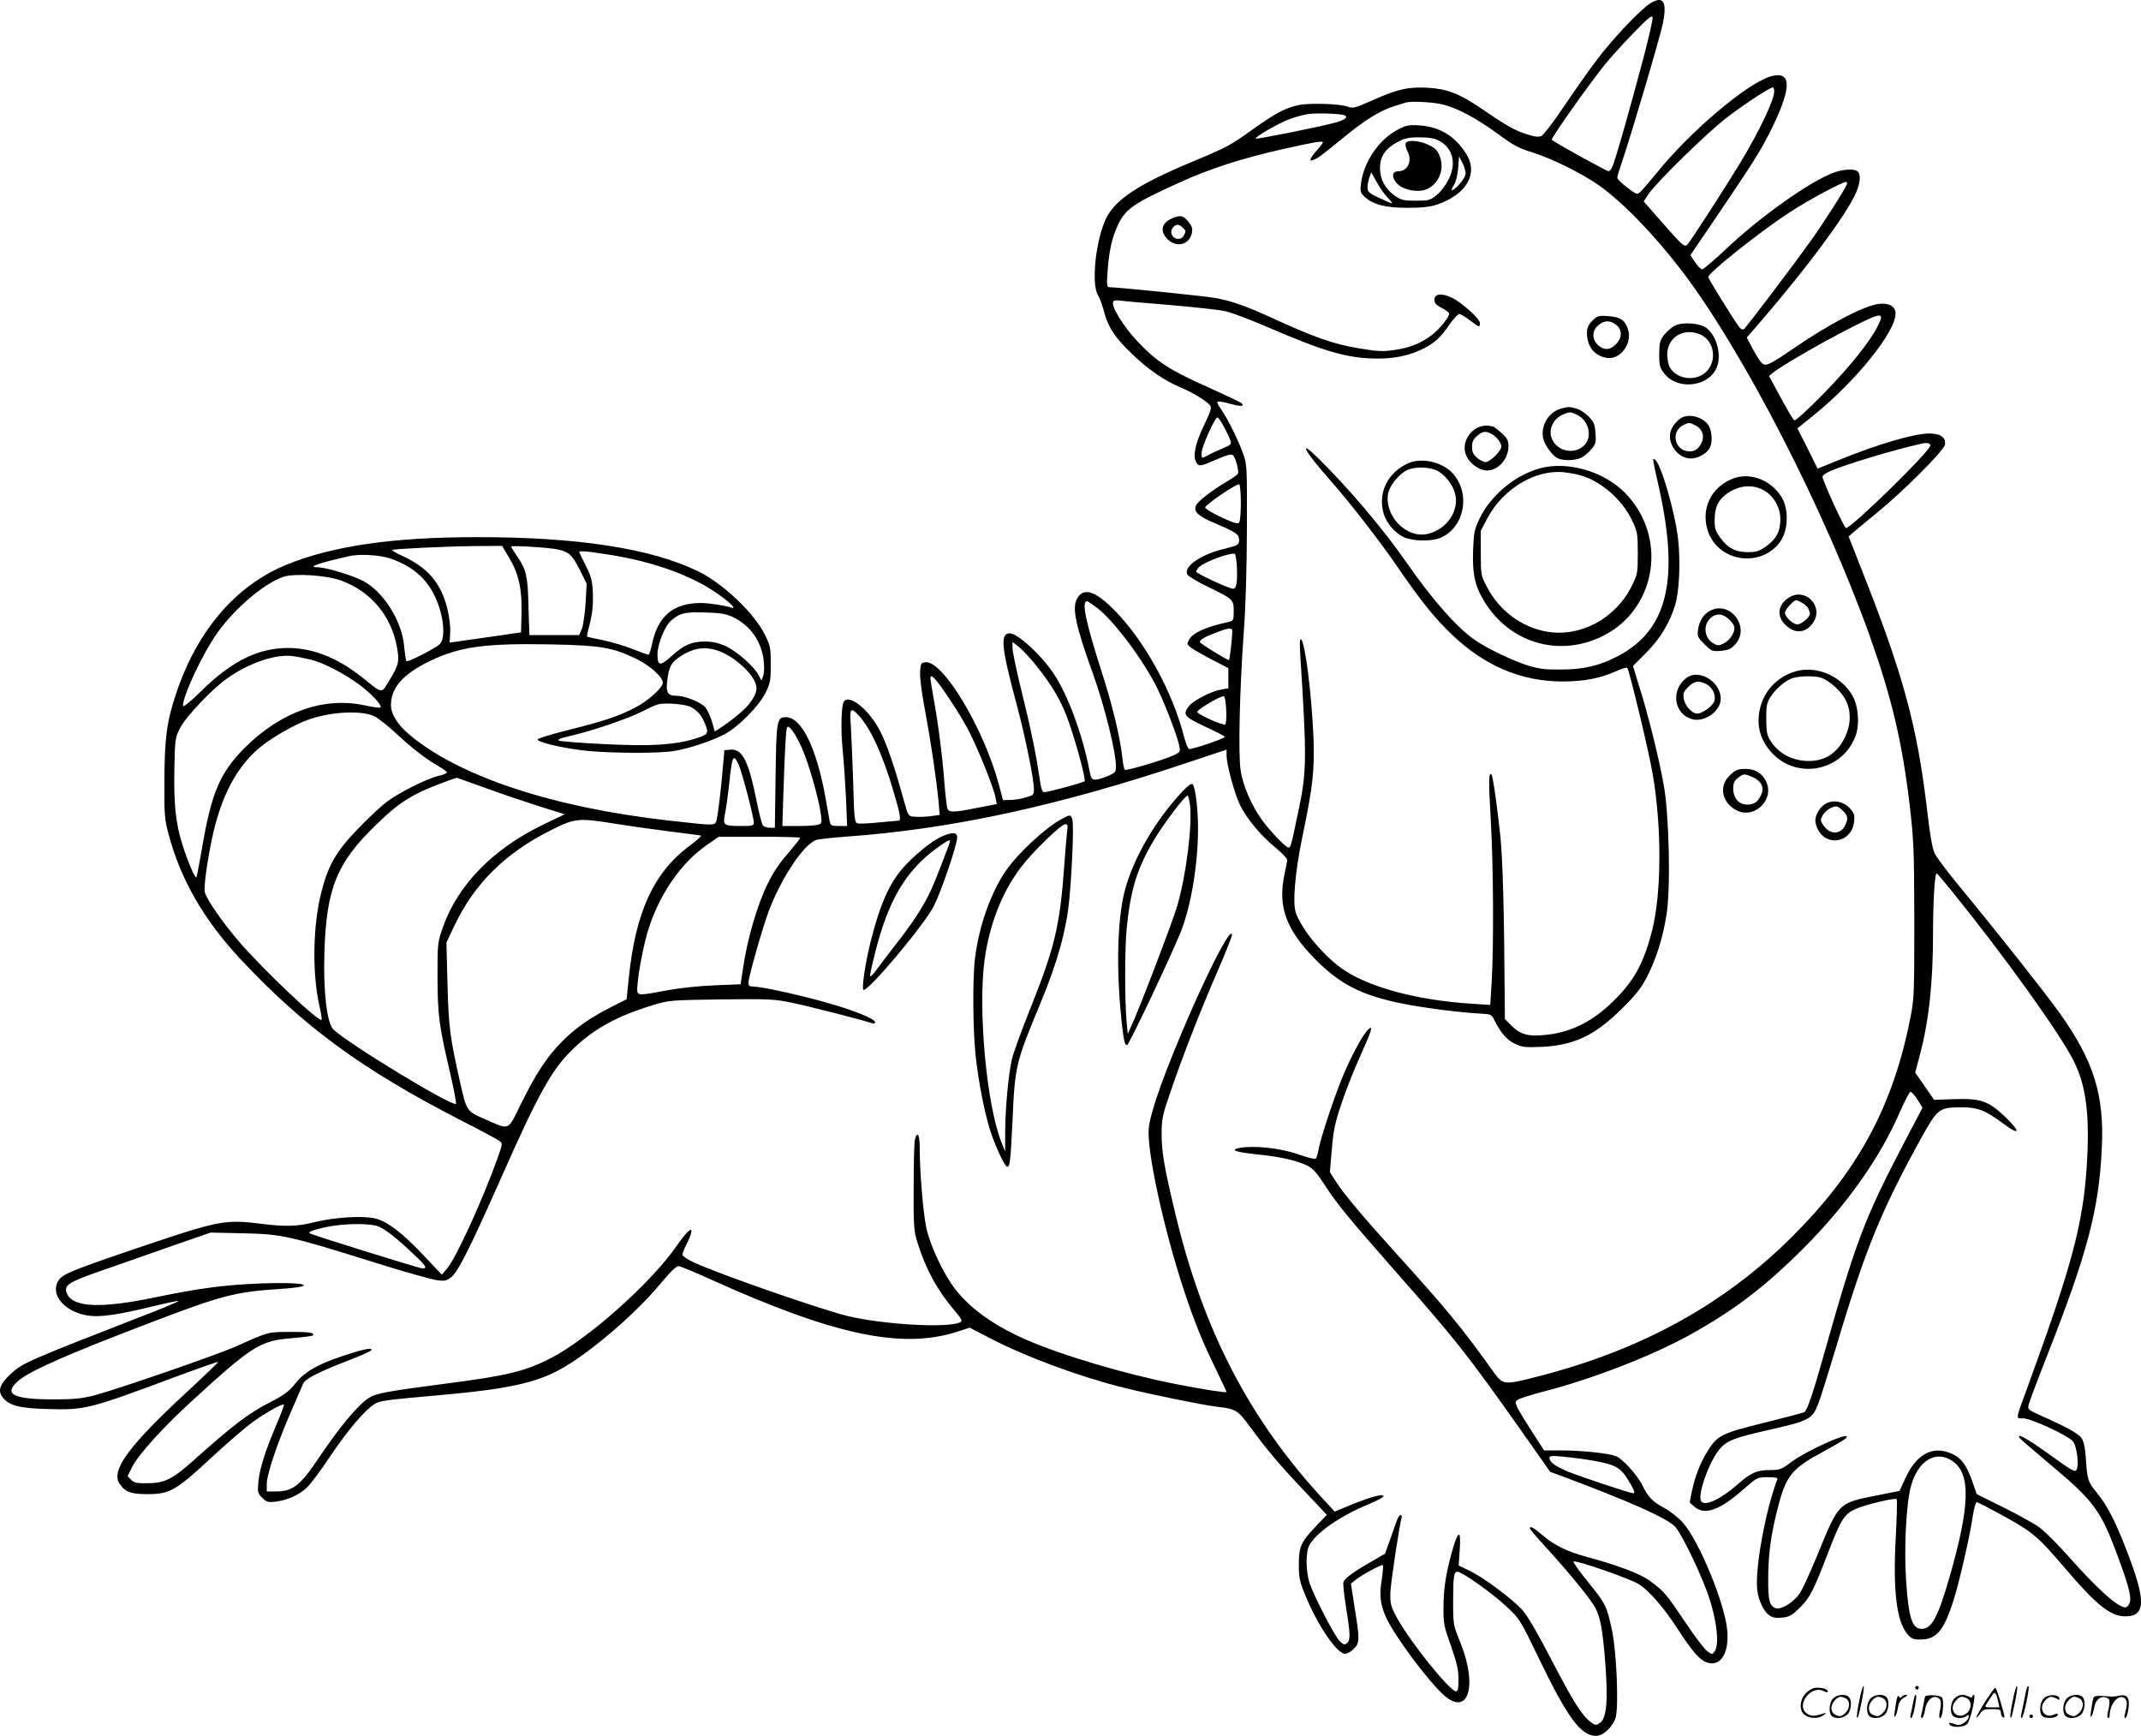
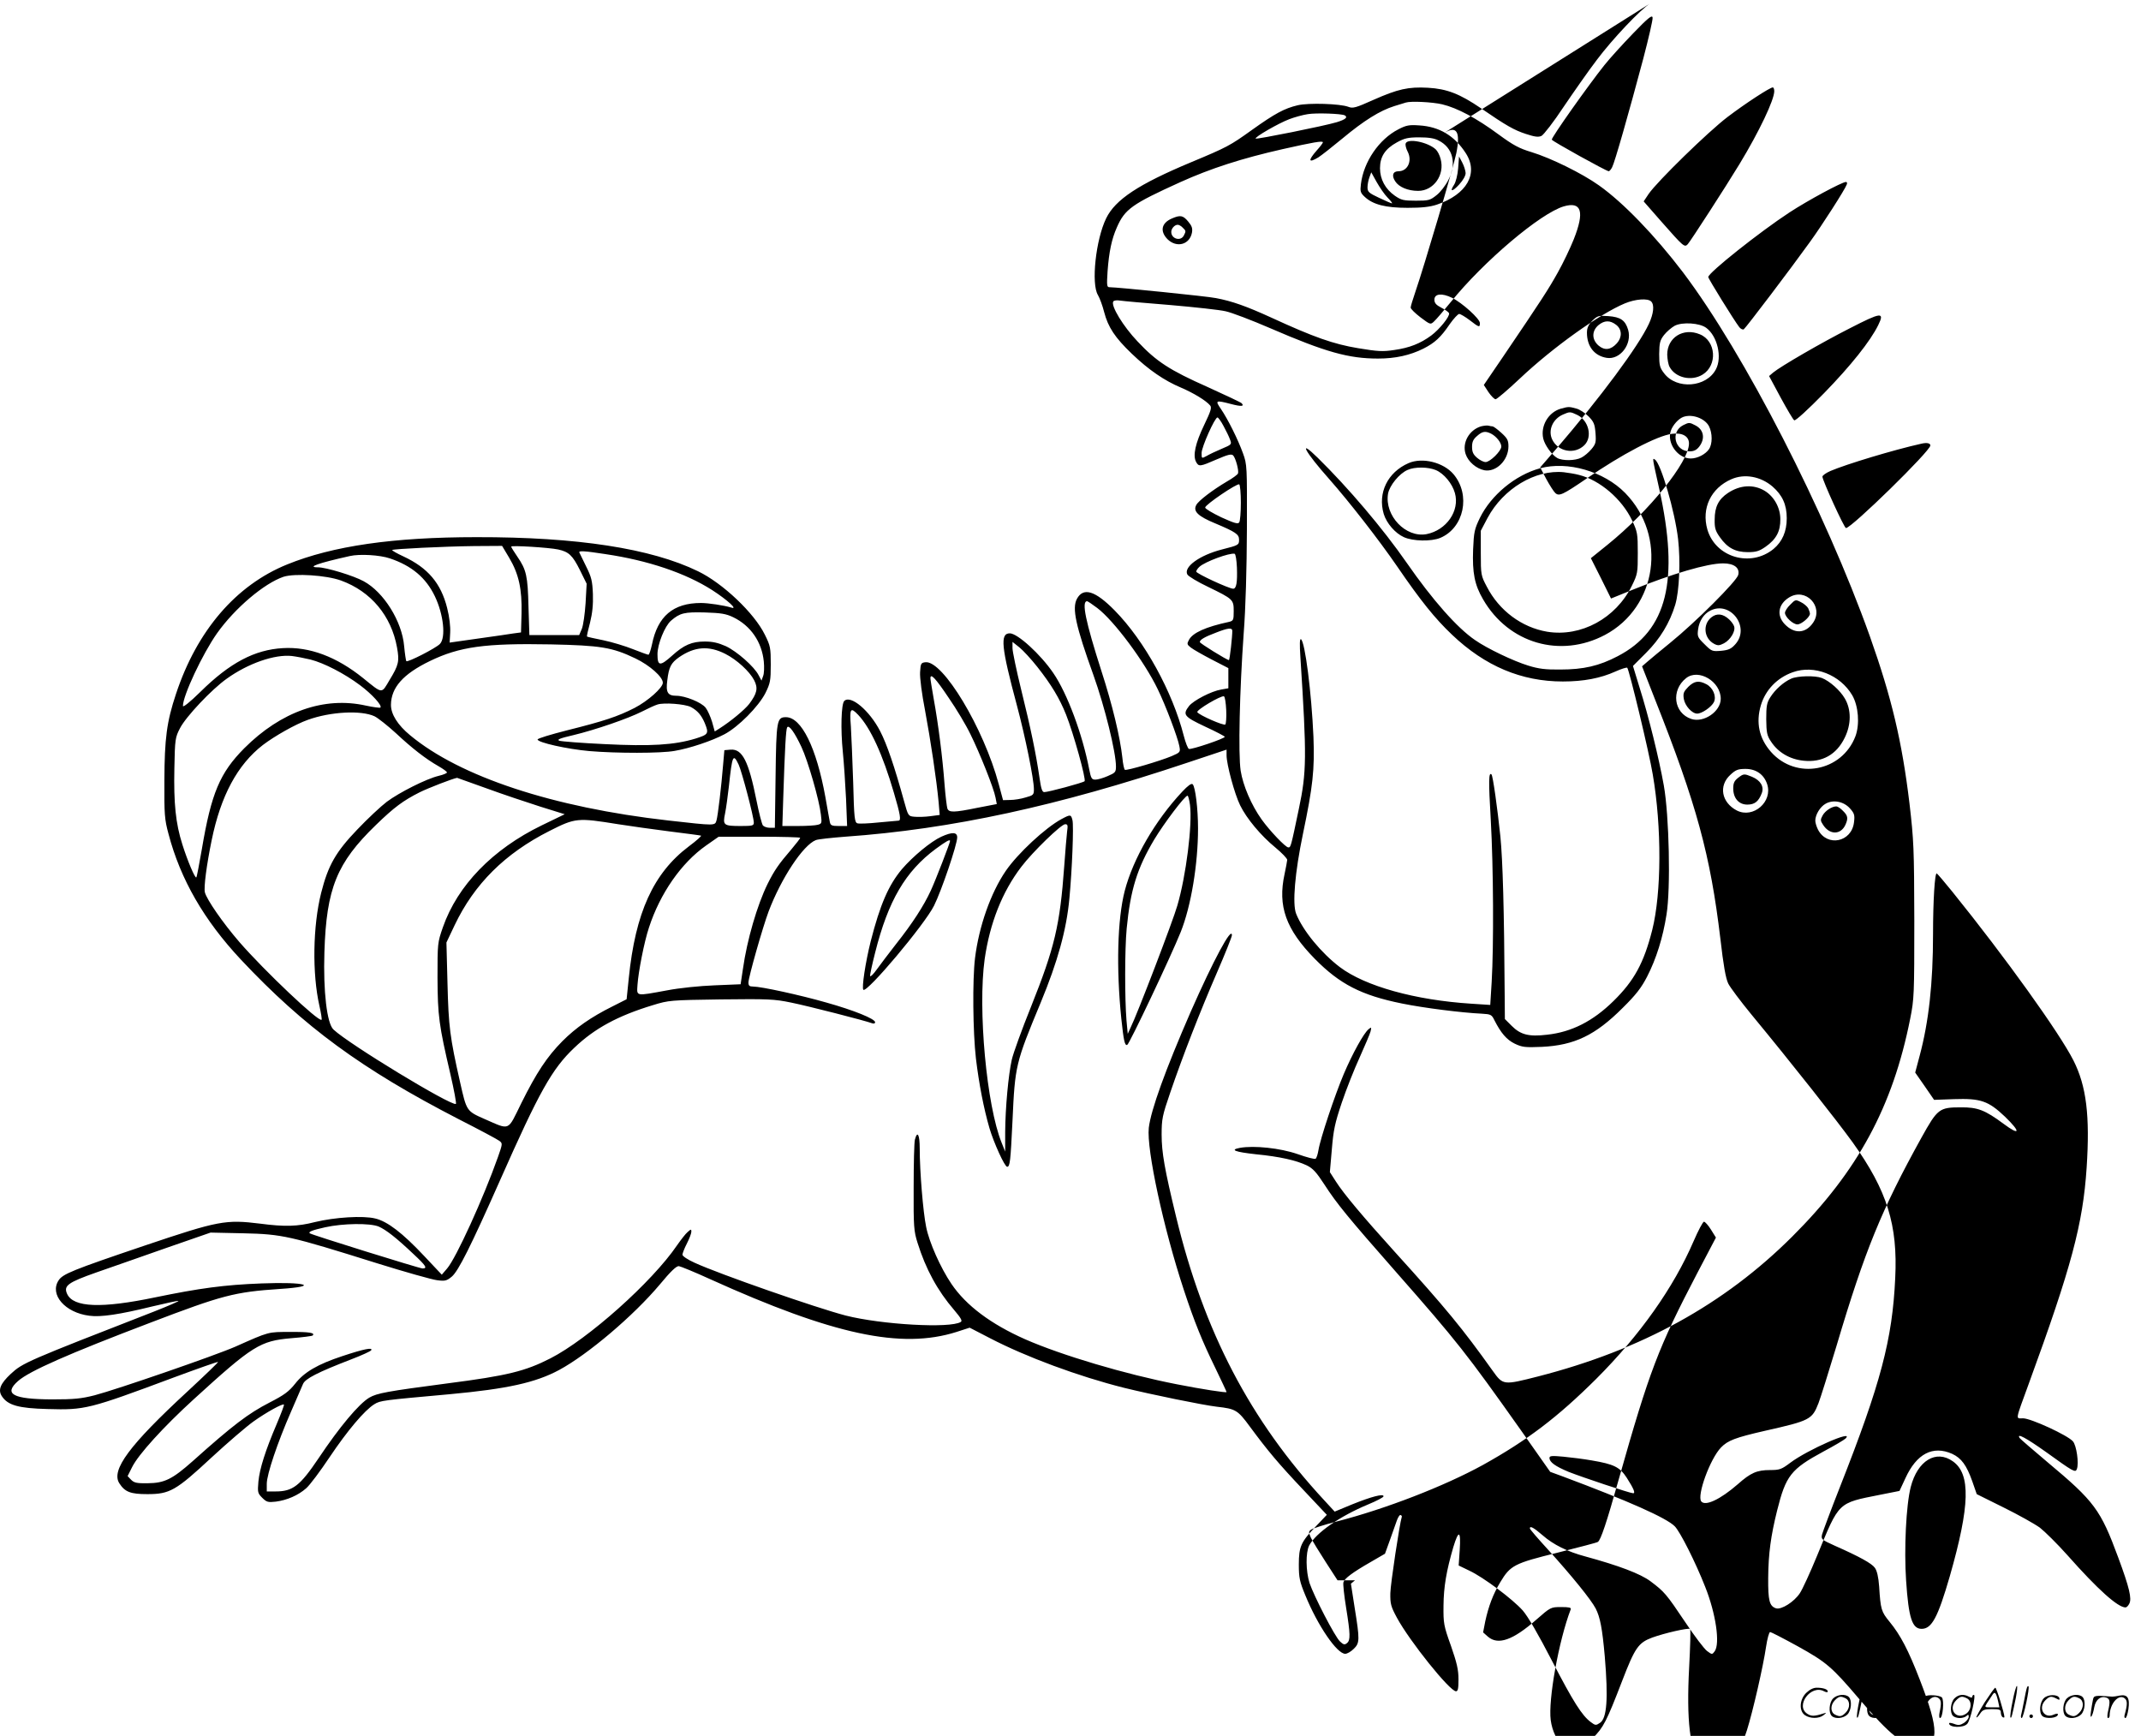
<svg xmlns="http://www.w3.org/2000/svg" version="1.0" viewBox="0 0 1200.113 972.984" preserveAspectRatio="xMidYMid meet">
  <g transform="translate(-0.458,972.988) scale(0.1,-0.1)" fill="#000000" stroke="none">
-     <path d="M9255 9711 c-53 -32 -213 -201 -299 -316 -46 -60 -129 -179 -186 -263 -56 -85 -113 -158 -125 -164 -18 -8 -38 -5 -87 11 -67 22 -109 46 -252 144 -119 81 -191 109 -297 115 -110 6 -168 -7 -306 -68 -98 -44 -115 -49 -140 -39 -47 18 -223 23 -284 9 -75 -18 -126 -45 -259 -140 -120 -86 -136 -95 -340 -180 -294 -123 -424 -209 -475 -314 -58 -119 -85 -367 -46 -430 10 -17 26 -60 35 -96 22 -84 60 -142 155 -233 95 -91 183 -151 276 -190 70 -30 141 -73 163 -100 10 -12 3 -33 -34 -110 -49 -102 -64 -170 -45 -206 15 -28 22 -27 116 14 63 27 82 32 92 22 14 -15 33 -85 27 -101 -2 -6 -30 -27 -62 -45 -81 -48 -160 -108 -172 -132 -19 -35 10 -63 107 -103 114 -48 133 -61 133 -91 0 -30 -2 -31 -96 -55 -125 -32 -216 -98 -194 -140 5 -10 58 -42 117 -70 140 -68 143 -71 143 -136 0 -50 -2 -54 -27 -60 -130 -28 -203 -61 -224 -101 -12 -22 -11 -26 11 -43 14 -11 67 -41 117 -67 l93 -48 0 -57 0 -56 -40 -7 c-55 -9 -155 -61 -180 -92 -38 -49 -29 -60 90 -116 61 -28 110 -54 110 -57 0 -10 -187 -73 -201 -68 -6 2 -19 35 -29 74 -63 246 -219 531 -387 702 -109 111 -176 132 -212 65 -28 -53 -7 -150 93 -428 63 -176 126 -431 126 -511 0 -32 -4 -36 -46 -54 -25 -11 -56 -20 -69 -20 -21 0 -25 7 -35 58 -38 197 -123 425 -201 539 -72 106 -201 223 -244 223 -56 0 -48 -77 40 -405 47 -176 95 -412 95 -469 0 -31 -3 -34 -47 -46 -25 -8 -64 -14 -86 -14 l-40 -1 -24 89 c-84 314 -313 695 -411 684 -25 -3 -27 -7 -30 -56 -2 -31 10 -123 28 -215 31 -166 64 -386 76 -514 l6 -71 -53 -7 c-30 -4 -70 -5 -89 -3 -34 3 -35 4 -58 88 -53 192 -96 319 -134 392 -60 116 -165 204 -201 169 -17 -17 -21 -159 -8 -286 6 -61 14 -179 18 -262 l6 -153 -46 0 c-40 0 -47 3 -51 23 -2 12 -14 75 -25 140 -50 276 -134 447 -221 447 -51 0 -54 -18 -58 -332 l-4 -288 -28 0 c-15 0 -33 6 -39 13 -6 8 -22 70 -36 140 -44 220 -79 290 -145 285 l-35 -3 -7 -80 c-10 -124 -29 -284 -37 -313 -9 -31 -4 -31 -271 -1 -645 73 -1167 245 -1447 478 -69 57 -107 117 -107 170 1 97 68 173 219 246 166 80 307 100 677 93 278 -6 344 -16 475 -79 79 -38 153 -103 153 -136 0 -28 -83 -102 -158 -141 -96 -49 -172 -74 -380 -126 -90 -23 -164 -45 -164 -51 0 -17 166 -54 290 -65 152 -13 402 -13 478 1 84 14 209 56 279 93 78 41 191 155 230 231 27 55 30 69 30 160 0 93 -2 105 -33 167 -59 121 -236 289 -375 356 -263 128 -677 192 -1242 191 -466 0 -805 -49 -1061 -153 -288 -117 -506 -372 -623 -726 -52 -156 -64 -250 -65 -485 -1 -190 1 -218 23 -299 67 -255 199 -484 406 -705 354 -377 677 -614 1220 -894 116 -59 219 -114 229 -122 18 -14 18 -16 -8 -90 -82 -232 -235 -567 -285 -625 l-30 -35 -98 104 c-122 130 -207 195 -275 211 -68 17 -227 7 -338 -20 -97 -25 -169 -27 -306 -9 -195 24 -234 17 -649 -123 -405 -137 -459 -159 -482 -195 -52 -79 36 -181 172 -198 64 -9 170 7 353 52 79 19 145 33 147 31 3 -2 -57 -28 -133 -58 -719 -280 -740 -289 -807 -351 -58 -54 -73 -90 -50 -125 33 -51 94 -68 257 -72 209 -6 230 -1 707 177 135 50 246 89 248 87 2 -2 -75 -76 -171 -165 -326 -301 -431 -442 -382 -516 31 -48 63 -60 156 -60 126 0 160 19 360 205 91 84 197 175 235 202 73 52 164 102 171 95 3 -2 -16 -51 -40 -108 -64 -150 -96 -251 -103 -324 -5 -59 -4 -65 21 -90 25 -25 33 -27 77 -22 62 8 125 35 170 75 20 17 79 96 131 174 100 149 196 263 251 297 34 21 46 22 422 56 324 30 482 65 614 136 161 87 416 303 564 479 62 75 93 104 107 103 11 -2 90 -34 175 -73 690 -312 1071 -394 1381 -296 l74 24 114 -59 c202 -105 496 -214 751 -278 154 -38 443 -97 520 -106 106 -12 117 -18 186 -112 99 -134 159 -206 301 -356 l130 -138 -59 -62 c-86 -90 -98 -115 -98 -217 0 -74 5 -96 36 -171 70 -172 178 -329 224 -329 11 0 32 12 47 27 35 33 35 51 6 231 l-21 135 23 19 c35 29 150 91 156 85 3 -3 0 -39 -6 -80 -15 -89 -8 -143 25 -215 48 -103 228 -346 319 -430 138 -128 196 41 98 287 -42 103 -42 103 -42 236 0 140 4 165 25 165 25 0 192 -119 271 -192 77 -72 79 -75 177 -278 168 -349 242 -450 329 -450 40 0 95 53 109 103 18 66 5 370 -21 491 -29 135 -35 147 -135 270 -48 59 -84 110 -81 113 11 11 322 -97 369 -128 58 -38 142 -135 215 -249 78 -120 120 -170 158 -186 78 -33 131 43 121 172 -11 150 -158 507 -250 610 -25 28 -73 65 -106 83 -65 35 -88 59 -121 127 -28 56 -111 148 -147 162 -41 16 -194 32 -305 32 l-98 0 -66 102 c-37 57 -74 118 -83 136 -14 31 -14 35 1 46 10 7 75 28 145 46 272 70 600 197 817 316 250 139 420 268 637 484 243 243 432 509 545 771 26 60 52 109 58 109 6 0 24 -20 39 -44 l28 -45 -104 -198 c-220 -421 -268 -547 -441 -1158 -67 -240 -101 -341 -117 -350 -5 -4 -106 -30 -225 -60 -244 -60 -265 -71 -322 -166 -40 -66 -66 -136 -84 -219 l-12 -62 27 -24 c57 -49 140 -20 272 96 79 69 80 70 139 70 44 0 57 -3 53 -13 -67 -175 -127 -508 -112 -621 8 -61 37 -121 70 -142 18 -12 39 -15 71 -11 38 4 54 13 95 53 59 58 77 93 164 319 72 187 91 215 169 244 69 25 204 56 212 48 4 -3 1 -100 -5 -214 -16 -297 4 -470 65 -542 22 -26 33 -31 72 -31 91 0 132 48 187 220 33 105 91 357 107 467 7 46 17 83 23 83 5 0 75 -36 155 -80 160 -89 190 -114 344 -295 173 -203 252 -265 333 -265 117 0 118 87 6 375 -63 163 -108 249 -169 323 -46 56 -50 69 -58 197 -4 54 -12 88 -24 105 -18 25 -85 62 -225 124 -75 34 -77 36 -71 63 4 15 49 136 101 268 228 579 293 824 309 1168 15 299 -45 491 -238 761 -89 123 -339 440 -571 721 -59 72 -116 148 -127 170 -14 29 -27 102 -44 251 -56 469 -133 753 -367 1343 l-72 184 30 26 c16 14 74 62 128 106 141 114 372 345 381 380 10 40 -23 65 -85 65 -88 0 -285 -58 -512 -150 l-116 -47 -56 113 -57 113 93 75 c233 188 457 465 457 568 0 41 -38 62 -96 54 -83 -11 -280 -114 -480 -252 -132 -90 -152 -99 -173 -80 -9 8 -32 44 -51 79 l-34 65 85 98 c256 298 465 580 524 706 27 58 32 107 13 126 -19 19 -88 14 -148 -11 -141 -59 -404 -247 -588 -421 -68 -64 -129 -116 -136 -116 -7 0 -25 18 -40 40 l-26 40 107 157 c219 323 255 379 307 472 30 53 70 137 90 187 62 156 44 214 -56 185 -131 -39 -449 -308 -633 -536 -40 -49 -82 -98 -94 -109 -20 -19 -21 -18 -76 23 -30 23 -55 47 -55 55 0 7 12 46 26 87 51 149 214 700 230 779 24 121 2 156 -71 111z m-39 -309 c-82 -308 -161 -585 -175 -610 -6 -12 -15 -22 -19 -22 -14 1 -316 168 -319 177 -4 10 204 304 295 418 31 39 104 119 162 179 85 88 106 104 108 87 2 -11 -22 -114 -52 -229z m734 -183 c0 -49 -84 -226 -195 -409 -77 -127 -275 -433 -290 -449 -18 -19 -23 -15 -148 127 l-99 113 28 42 c49 71 334 349 442 431 100 76 238 166 254 166 4 0 8 -9 8 -21z m-1861 -74 c84 -20 193 -78 316 -169 82 -60 115 -78 185 -99 108 -33 283 -119 377 -186 137 -97 314 -281 471 -487 345 -457 797 -1338 1048 -2041 122 -344 180 -588 222 -937 24 -206 26 -250 27 -656 0 -415 -1 -440 -23 -550 -98 -494 -294 -855 -661 -1221 -382 -381 -844 -635 -1424 -784 -196 -50 -197 -50 -255 31 -169 237 -260 348 -551 669 -178 197 -284 323 -328 392 l-34 53 11 127 c9 109 17 147 56 263 25 74 70 188 100 253 29 65 57 130 61 145 6 25 5 26 -11 13 -27 -22 -90 -136 -139 -251 -50 -118 -132 -363 -142 -427 -4 -24 -11 -45 -16 -48 -5 -4 -50 8 -101 26 -98 34 -244 49 -323 35 -59 -11 -29 -23 90 -36 133 -13 225 -34 284 -62 35 -17 54 -38 99 -107 69 -107 131 -183 402 -491 343 -390 395 -456 700 -887 l164 -233 71 -26 c369 -138 580 -232 627 -279 30 -30 116 -200 171 -340 60 -151 84 -318 53 -361 -14 -19 -15 -19 -43 2 -15 11 -70 83 -121 160 -108 161 -118 172 -195 230 -57 43 -180 89 -367 140 -98 26 -179 66 -238 118 -51 44 -72 55 -72 39 0 -5 45 -57 101 -118 134 -148 242 -281 268 -331 25 -49 37 -111 51 -269 20 -237 12 -347 -27 -372 -22 -15 -26 -15 -51 4 -50 37 -98 113 -218 344 -77 149 -135 249 -164 282 -57 64 -220 186 -299 223 l-60 29 6 88 c7 108 -6 114 -36 15 -39 -134 -54 -222 -55 -328 -1 -99 1 -112 42 -226 33 -95 42 -134 42 -187 0 -52 -3 -67 -14 -67 -35 0 -260 281 -331 412 -34 63 -38 78 -37 138 1 52 52 390 64 427 2 4 -1 9 -7 11 -5 2 -15 -14 -22 -35 -7 -21 -25 -70 -39 -110 l-26 -72 -81 -47 c-101 -58 -145 -91 -152 -113 -3 -10 4 -74 15 -142 24 -149 25 -183 5 -199 -13 -11 -20 -9 -39 9 -29 27 -146 254 -171 328 -21 67 -22 170 -2 210 37 70 171 164 330 230 48 20 87 40 87 46 0 16 -68 -2 -175 -45 l-99 -41 -59 64 c-415 448 -674 944 -830 1589 -64 264 -81 360 -81 460 0 87 4 107 48 235 70 205 167 454 262 673 46 106 84 201 84 210 -1 51 -103 -139 -230 -427 -143 -328 -224 -552 -236 -653 -13 -121 82 -562 197 -910 58 -176 103 -287 175 -434 35 -73 64 -134 64 -137 0 -5 -139 16 -280 44 -287 56 -644 162 -849 252 -192 85 -331 189 -413 310 -61 90 -125 233 -142 320 -17 82 -36 310 -36 440 0 77 -13 102 -27 49 -4 -15 -7 -135 -7 -267 -1 -221 1 -246 22 -312 46 -147 112 -268 205 -376 39 -46 47 -61 37 -67 -59 -37 -444 -15 -645 36 -165 43 -708 232 -847 296 -38 17 -68 37 -68 45 0 7 11 36 25 63 14 27 25 57 25 66 0 15 -2 15 -21 -2 -12 -10 -38 -44 -59 -74 -140 -206 -499 -526 -710 -634 -141 -72 -241 -97 -575 -140 -343 -45 -396 -55 -440 -80 -59 -35 -167 -164 -284 -339 -105 -156 -145 -187 -242 -187 l-49 0 0 43 c0 53 61 233 135 402 31 72 62 142 68 157 12 30 83 66 272 139 58 22 107 45 110 50 12 18 -40 8 -163 -33 -136 -45 -212 -89 -262 -153 -36 -45 -61 -64 -145 -107 -118 -61 -202 -124 -430 -328 -115 -102 -158 -123 -252 -124 -60 -1 -76 2 -93 19 l-20 21 25 50 c35 71 177 227 346 381 330 301 372 327 547 342 63 5 116 12 119 15 16 15 -18 21 -125 20 -126 0 -116 3 -307 -82 -111 -49 -667 -241 -790 -273 -75 -19 -114 -23 -240 -23 -218 1 -272 30 -189 103 63 56 284 153 739 326 406 155 474 173 728 190 231 15 146 41 -102 31 -211 -8 -348 -27 -596 -78 -302 -63 -459 -57 -494 19 -21 46 3 64 165 121 82 28 259 91 394 138 l245 85 185 -4 c217 -5 257 -14 745 -167 160 -50 313 -93 340 -96 45 -6 54 -3 82 20 37 31 107 171 271 541 219 495 291 624 416 742 113 108 243 179 441 239 88 27 97 28 380 32 265 3 299 2 395 -18 94 -19 414 -101 454 -116 9 -3 16 -1 16 6 0 19 -119 67 -272 110 -150 43 -367 90 -412 90 -21 0 -26 5 -26 23 0 29 80 310 113 398 70 185 193 372 265 400 13 5 87 13 165 19 594 42 1192 172 1915 414 l222 74 0 -32 c0 -51 45 -217 76 -280 36 -74 117 -171 198 -237 36 -30 66 -61 66 -69 -1 -8 -7 -44 -15 -80 -39 -179 7 -309 170 -475 139 -141 260 -204 488 -250 122 -25 337 -52 447 -57 51 -3 56 -5 71 -36 37 -73 69 -110 114 -132 42 -20 57 -22 153 -18 182 9 299 65 452 218 75 74 105 113 137 175 52 101 89 220 109 348 24 147 15 554 -15 724 -27 152 -86 391 -136 549 l-37 121 74 74 c78 78 132 167 163 269 23 77 30 245 16 368 -18 156 -97 426 -130 446 -15 10 -15 12 24 -163 114 -515 45 -795 -232 -939 -105 -55 -192 -75 -323 -75 -82 -1 -121 4 -179 22 -82 25 -231 96 -298 143 -100 68 -238 224 -383 433 -134 193 -327 420 -499 589 -114 112 -72 34 64 -119 113 -128 279 -341 382 -491 130 -190 211 -291 307 -382 185 -176 389 -262 621 -262 116 0 211 18 295 56 33 15 63 24 66 21 11 -11 123 -476 143 -598 51 -297 49 -665 -3 -872 -47 -185 -101 -284 -217 -398 -115 -113 -234 -174 -373 -189 -102 -12 -148 0 -198 50 l-38 38 -1 128 c-3 492 -11 759 -24 894 -17 162 -42 341 -50 349 -16 15 -17 -35 -4 -256 15 -269 17 -701 5 -907 l-8 -129 -107 7 c-314 20 -594 98 -736 205 -104 79 -207 204 -245 299 -22 55 -7 231 38 447 56 268 66 360 59 545 -11 249 -47 532 -70 547 -7 4 -8 -29 -3 -103 36 -559 35 -641 -9 -849 -45 -215 -45 -215 -59 -215 -15 0 -103 92 -149 156 -58 81 -105 191 -118 274 -14 92 -6 448 17 770 11 141 17 359 18 585 1 352 1 361 -22 424 -28 78 -85 192 -124 249 -33 48 -30 50 58 27 57 -15 76 -13 58 5 -5 5 -90 45 -189 90 -214 95 -288 143 -394 256 -80 84 -151 200 -136 224 4 6 20 8 38 5 18 -3 145 -14 282 -25 138 -12 277 -27 310 -35 33 -7 146 -50 250 -95 310 -134 439 -170 604 -170 97 0 179 18 255 56 63 32 97 63 147 137 22 31 46 57 53 57 7 0 34 -16 59 -35 53 -41 57 -42 57 -16 0 24 -100 114 -157 142 -56 27 -98 23 -98 -11 0 -19 10 -30 39 -45 22 -11 41 -25 43 -31 6 -17 -54 -91 -100 -125 -61 -45 -122 -69 -207 -81 -65 -10 -93 -8 -202 10 -139 23 -249 62 -486 171 -140 64 -221 93 -312 110 -48 10 -553 61 -597 61 -14 0 -15 11 -10 89 8 109 23 181 52 246 45 103 85 131 356 254 171 77 344 133 574 185 169 38 225 48 225 38 0 -4 -16 -25 -35 -46 -50 -57 -46 -72 10 -38 17 11 77 58 135 106 120 100 210 156 290 181 30 9 60 18 65 20 28 9 148 3 204 -10z m-546 -62 c18 -11 3 -23 -45 -38 -73 -22 -449 -97 -455 -92 -7 8 128 86 189 109 29 11 76 24 103 28 47 8 191 3 208 -7z m2813 -388 c-10 -28 -139 -229 -205 -320 -107 -149 -361 -484 -372 -491 -6 -3 -17 2 -25 12 -30 39 -174 272 -174 281 0 24 290 254 455 362 104 68 295 171 317 171 6 0 8 -7 4 -15z m177 -787 c-44 -90 -154 -228 -304 -382 -90 -92 -160 -156 -167 -152 -6 3 -40 61 -76 127 l-65 121 22 19 c42 35 273 169 431 249 175 90 196 93 159 18z m-3670 -566 c14 -26 31 -60 36 -75 11 -28 10 -29 -47 -53 -31 -13 -69 -31 -84 -40 -28 -15 -28 -15 -28 17 0 33 74 199 89 199 4 0 20 -21 34 -48z m3962 -109 c0 -31 -442 -463 -473 -463 -10 0 -132 268 -132 288 0 7 20 21 45 32 89 38 353 118 510 153 30 7 50 3 50 -10z m-3865 -321 c0 -53 -4 -103 -9 -110 -7 -11 -27 -5 -100 28 -50 24 -91 48 -91 55 0 16 179 137 191 130 5 -4 9 -50 9 -103z m-4101 -309 c54 -91 72 -176 69 -311 l-3 -107 -45 -6 c-25 -4 -99 -15 -165 -24 -66 -9 -136 -19 -155 -22 l-35 -5 3 55 c2 34 -4 88 -17 139 -35 139 -108 225 -245 289 -37 17 -65 33 -63 36 7 6 289 20 459 22 l157 1 40 -67z m274 47 c60 -13 81 -33 122 -115 l38 -77 -6 -109 c-4 -60 -13 -124 -21 -144 l-15 -35 -140 0 -139 0 -5 158 c-4 174 -12 208 -62 281 -19 28 -35 53 -35 57 0 8 211 -5 263 -16z m265 -26 c238 -35 449 -106 599 -202 85 -55 145 -110 108 -98 -43 13 -130 26 -171 26 -156 0 -243 -74 -275 -233 -7 -31 -15 -57 -20 -57 -4 0 -43 14 -86 31 -42 17 -118 40 -166 50 -49 10 -91 19 -92 21 -2 2 6 37 17 78 13 53 18 100 16 160 -3 74 -8 95 -38 155 -19 39 -36 73 -38 78 -5 11 29 9 146 -9z m3540 -75 c3 -84 -3 -119 -21 -119 -23 0 -207 85 -207 96 0 6 8 18 18 27 32 29 168 79 197 73 6 -2 11 -36 13 -77z m-4748 51 c122 -41 202 -108 252 -212 49 -102 63 -233 28 -268 -24 -24 -180 -104 -188 -96 -2 3 -8 41 -12 84 -12 139 -114 303 -227 364 -56 31 -211 78 -256 78 -66 0 3 24 178 63 56 13 169 6 225 -13z m-274 -124 c168 -61 282 -198 314 -375 14 -78 10 -98 -42 -183 -46 -78 -37 -79 -148 11 -149 120 -301 177 -450 168 -158 -9 -297 -82 -462 -245 -58 -57 -98 -89 -98 -79 0 58 110 292 191 407 100 141 264 280 373 317 63 20 239 9 322 -21z m4239 -154 c94 -71 265 -301 339 -455 44 -90 112 -270 121 -318 7 -35 6 -36 -42 -57 -64 -27 -253 -83 -263 -77 -4 2 -11 33 -14 67 -13 118 -56 296 -117 485 -90 281 -113 393 -81 393 4 0 29 -17 57 -38z m-2040 -52 c97 -47 160 -138 171 -248 3 -31 2 -68 -4 -82 l-9 -25 -16 30 c-24 48 -122 134 -184 163 -43 19 -74 26 -118 26 -72 0 -117 -19 -184 -80 -67 -60 -81 -58 -81 9 0 56 41 158 76 188 50 43 75 49 189 46 91 -3 118 -7 160 -27z m2797 -75 c1 -28 -14 -165 -19 -165 -11 0 -163 94 -163 101 0 13 27 29 91 53 66 26 90 29 91 11z m-1093 -203 c79 -100 125 -177 161 -267 42 -105 114 -365 104 -374 -10 -9 -203 -61 -226 -61 -12 0 -18 20 -27 83 -19 131 -49 276 -102 490 -27 110 -49 215 -49 234 l0 35 39 -31 c21 -17 66 -66 100 -109z m-1749 73 c65 -33 136 -98 162 -148 23 -45 16 -74 -28 -133 -26 -33 -103 -97 -166 -137 l-27 -17 -15 54 c-9 29 -25 65 -36 79 -23 30 -115 67 -164 67 -49 0 -60 19 -51 86 9 76 21 98 66 130 87 60 166 66 259 19z m-2325 -32 c75 -19 190 -78 278 -144 67 -50 125 -114 114 -125 -3 -3 -40 2 -82 11 -233 52 -475 -33 -681 -239 -137 -138 -185 -252 -238 -566 -15 -85 -28 -156 -31 -158 -7 -7 -49 92 -78 184 -38 119 -49 231 -45 427 3 165 5 174 32 226 33 64 177 217 262 277 120 86 268 137 364 127 25 -3 72 -12 105 -20z m3577 -214 c43 -62 98 -154 122 -204 53 -107 132 -305 141 -356 l7 -36 -109 -21 c-132 -27 -159 -27 -168 -4 -3 9 -11 71 -16 137 -11 149 -35 337 -60 474 -10 58 -19 111 -19 119 0 31 29 0 102 -109z m1556 -69 c2 -40 -1 -77 -5 -81 -9 -8 -146 52 -157 69 -7 12 132 94 149 89 6 -2 11 -37 13 -77z m-3001 17 c37 -20 59 -45 78 -90 24 -59 21 -64 -52 -87 -119 -36 -250 -44 -509 -31 -128 6 -243 15 -254 19 -16 6 3 14 77 31 125 30 308 93 387 133 33 17 72 35 86 39 36 12 153 3 187 -14z m938 -44 c70 -74 138 -224 200 -436 36 -122 42 -157 26 -157 -5 0 -55 -5 -111 -10 -56 -6 -109 -8 -119 -5 -16 5 -19 27 -24 228 -4 122 -10 264 -13 315 -8 102 -2 110 41 65z m-2711 -8 c20 -10 73 -52 119 -94 92 -86 168 -145 240 -186 26 -15 47 -30 47 -35 0 -4 -21 -13 -47 -19 -70 -17 -220 -93 -290 -145 -34 -26 -108 -95 -165 -155 -121 -126 -164 -201 -203 -355 -47 -186 -51 -453 -10 -634 9 -40 15 -76 12 -78 -15 -15 -320 274 -460 435 -95 110 -183 238 -194 279 -7 28 10 156 38 292 51 250 145 424 287 534 67 51 184 117 252 141 127 46 299 55 374 20z m2393 -172 c37 -79 100 -298 109 -379 6 -48 5 -51 -17 -57 -13 -4 -63 -7 -112 -7 l-87 0 5 158 c9 281 15 384 22 395 10 16 42 -29 80 -110z m-352 -99 c18 -39 85 -293 85 -325 0 -17 -8 -19 -72 -19 -98 0 -103 4 -89 71 6 30 15 97 21 149 19 178 24 189 55 124z m-1413 -133 c90 -33 225 -78 300 -102 l138 -43 -128 -62 c-276 -134 -473 -337 -555 -572 -30 -86 -30 -90 -30 -282 1 -214 8 -266 72 -540 21 -91 35 -166 31 -168 -29 -11 -599 335 -686 417 -37 34 -58 214 -51 434 11 358 70 501 288 712 103 100 153 137 246 184 46 23 188 78 210 81 1 0 75 -27 165 -59z m738 -201 c63 -10 192 -28 285 -40 94 -12 174 -22 179 -24 5 -1 -25 -28 -68 -60 -199 -150 -300 -372 -337 -740 l-12 -117 -81 -41 c-118 -59 -203 -118 -279 -194 -86 -87 -145 -176 -230 -347 -79 -160 -60 -153 -207 -89 -100 44 -100 44 -136 204 -58 256 -65 315 -71 554 l-6 231 46 97 c110 231 282 402 531 528 146 74 157 75 386 38z m1020 -76 c0 -4 -22 -32 -48 -63 -74 -86 -97 -120 -135 -196 -58 -118 -115 -313 -138 -476 l-13 -86 -145 -6 c-82 -3 -199 -15 -266 -28 -181 -33 -171 -35 -167 31 5 73 37 239 64 320 62 191 181 363 321 461 l70 49 229 0 c125 0 228 -3 228 -6z m6458 -302 c298 -369 601 -792 679 -946 73 -144 93 -311 74 -601 -21 -317 -85 -556 -324 -1210 -78 -214 -75 -195 -32 -195 43 0 250 -95 279 -129 20 -22 35 -124 22 -156 -8 -21 -20 -14 -174 97 -110 78 -165 108 -147 78 4 -6 75 -67 158 -137 262 -219 296 -265 395 -533 63 -170 77 -231 62 -259 -6 -12 -15 -21 -21 -21 -43 0 -155 100 -325 292 -57 64 -127 133 -155 155 -29 21 -120 72 -203 113 l-151 75 -25 72 c-32 90 -61 130 -113 154 -108 48 -199 1 -262 -137 l-33 -71 -111 -22 c-236 -47 -226 -37 -350 -339 -39 -95 -83 -191 -98 -213 -32 -48 -103 -93 -133 -84 -37 12 -45 43 -44 170 1 137 15 237 50 378 49 196 77 232 260 331 60 32 116 65 124 73 52 53 -213 -63 -310 -136 -49 -37 -60 -41 -113 -41 -74 0 -109 -15 -182 -80 -98 -85 -181 -124 -204 -96 -26 32 49 239 111 303 38 39 80 55 246 93 253 57 264 63 300 155 11 28 56 172 101 321 159 536 253 764 476 1167 90 162 100 170 220 170 95 1 136 -15 240 -92 94 -70 98 -47 8 40 -93 88 -135 103 -286 98 l-111 -4 -53 77 -53 76 25 94 c51 191 75 406 75 683 0 186 10 346 21 339 5 -3 44 -49 87 -102z m-8821 -1877 c41 -18 98 -62 195 -154 71 -66 80 -81 51 -81 -16 0 -623 189 -632 197 -10 8 14 18 87 34 99 22 250 24 299 4z m6800 -1311 c124 -21 157 -37 196 -97 39 -61 50 -87 36 -87 -17 0 -286 90 -362 120 -74 31 -107 54 -107 78 0 12 13 13 78 7 42 -4 114 -13 159 -21z m2024 -5 c101 -71 96 -249 -17 -644 -67 -231 -101 -295 -158 -295 -53 0 -73 60 -87 271 -12 176 0 423 26 524 38 148 142 211 236 144z M7843 9005 c-108 -55 -195 -182 -210 -307 -5 -41 -3 -49 22 -72 46 -43 117 -61 240 -61 80 0 125 5 164 18 168 57 235 175 162 288 -63 98 -148 149 -261 156 -56 4 -73 1 -117 -22z m226 -63 c80 -40 102 -129 54 -221 -15 -30 -45 -69 -66 -85 -36 -29 -45 -31 -116 -31 -69 0 -82 3 -118 28 -53 37 -83 92 -83 154 0 65 29 109 95 145 42 23 62 28 125 28 52 0 86 -5 109 -18z m151 -182 c0 -15 -14 -40 -36 -64 -38 -42 -56 -43 -29 -2 10 15 20 55 23 92 l5 67 18 -34 c10 -19 18 -45 19 -59z m-438 -137 c18 -18 29 -33 25 -33 -4 0 -36 14 -72 31 -58 27 -65 34 -65 59 0 16 5 41 11 57 l10 27 30 -54 c17 -30 44 -70 61 -87z M7884 8926 c-3 -8 2 -29 11 -46 27 -52 0 -110 -51 -110 -32 0 -40 -24 -19 -56 21 -33 72 -54 129 -54 87 0 150 90 126 178 -5 22 -18 46 -28 55 -45 41 -157 63 -168 33z M6573 8505 c-58 -25 -68 -71 -24 -116 51 -50 124 -31 137 37 4 24 0 37 -21 62 -29 35 -44 38 -92 17z m61 -51 c19 -18 19 -20 6 -45 -18 -33 -70 -18 -70 21 0 19 19 40 36 40 7 0 20 -7 28 -16z M8930 7932 c-22 -23 -30 -40 -30 -67 0 -77 42 -130 111 -141 75 -12 143 77 120 157 -16 54 -43 72 -111 77 -55 4 -61 2 -90 -26z m134 -23 c33 -26 34 -69 4 -103 -34 -38 -69 -42 -103 -13 -38 33 -39 81 -1 114 34 28 65 29 100 2z M9392 7904 c-18 -10 -45 -33 -60 -52 -23 -30 -26 -44 -27 -106 0 -64 3 -77 28 -109 70 -92 237 -79 290 23 36 68 8 186 -54 232 -37 28 -134 34 -177 12z m141 -48 c91 -37 100 -174 15 -226 -62 -38 -151 -18 -184 42 -8 13 -13 44 -14 70 0 96 90 153 183 114z M8753 7439 c-69 -20 -114 -96 -98 -167 8 -36 48 -92 78 -109 30 -17 102 -16 136 2 16 8 41 29 56 47 24 29 27 38 23 90 -4 50 -9 63 -38 93 -19 19 -50 40 -70 45 -40 11 -44 11 -87 -1z m93 -35 c64 -31 86 -123 40 -169 -54 -54 -148 -38 -181 32 -24 51 3 114 60 139 39 17 41 17 81 -2z M9440 7393 c-27 -10 -59 -46 -70 -78 -23 -69 39 -155 112 -155 37 0 82 23 102 52 20 29 20 90 0 129 -23 44 -94 70 -144 52z m69 -48 c46 -24 55 -74 20 -119 -15 -19 -30 -26 -54 -26 -83 0 -109 110 -35 147 32 16 35 16 69 -2z M8306 7340 c-66 -20 -107 -92 -86 -155 14 -43 60 -82 105 -91 66 -12 135 56 135 134 0 34 -6 45 -40 76 -22 20 -44 36 -49 36 -5 0 -15 2 -23 4 -7 2 -26 0 -42 -4z m57 -41 c29 -15 57 -50 57 -72 0 -25 -63 -87 -88 -87 -12 0 -33 11 -48 24 -21 18 -28 32 -28 61 0 29 7 43 28 61 30 27 47 29 79 13z M7900 7134 c-117 -51 -174 -167 -139 -285 16 -52 64 -108 113 -130 51 -23 153 -25 204 -4 133 56 172 241 74 357 -56 66 -174 96 -252 62z m153 -39 c45 -19 92 -75 107 -129 28 -100 -48 -208 -159 -230 -117 -22 -236 104 -216 226 8 46 63 114 110 134 40 18 115 17 158 -1z M8637 7105 c-139 -38 -274 -150 -337 -278 -30 -62 -34 -79 -38 -176 -5 -132 8 -199 56 -281 143 -247 433 -331 683 -199 293 156 350 554 113 796 -119 121 -323 180 -477 138z m218 -37 c117 -29 241 -135 298 -255 30 -64 32 -74 32 -183 0 -110 -1 -118 -33 -183 -90 -183 -285 -289 -475 -258 -142 24 -269 118 -338 252 -33 62 -34 67 -34 189 l0 125 38 72 c88 164 268 272 427 256 25 -3 63 -9 85 -15z M9710 7044 c-115 -50 -169 -163 -135 -282 46 -157 243 -214 371 -109 49 41 74 98 74 172 0 77 -25 130 -80 178 -67 57 -157 73 -230 41z m186 -65 c53 -32 88 -95 88 -159 1 -68 -23 -113 -83 -155 -35 -24 -52 -30 -99 -30 -70 0 -115 24 -157 84 -25 35 -30 52 -29 99 0 71 22 114 75 149 68 45 143 49 205 12z M10033 6381 c-61 -38 -71 -100 -25 -149 54 -57 118 -54 160 8 61 90 -42 199 -135 141z m107 -60 c5 -11 10 -25 10 -31 0 -19 -48 -60 -70 -60 -25 0 -70 42 -70 65 0 9 13 30 30 46 28 29 30 29 59 14 17 -8 35 -24 41 -34z M9591 6307 c-36 -18 -62 -58 -68 -105 -5 -39 -3 -45 36 -83 40 -40 43 -41 93 -37 42 4 57 11 80 37 85 95 -28 246 -141 188z m106 -49 c13 -12 25 -29 28 -39 9 -27 -21 -76 -57 -95 -26 -13 -34 -14 -55 -3 -58 31 -65 110 -15 149 30 24 65 20 99 -12z M10054 5962 c-88 -31 -153 -99 -179 -185 -29 -98 -10 -186 57 -262 140 -158 397 -111 473 88 25 67 17 170 -18 230 -68 115 -213 172 -333 129z m162 -32 c44 -17 103 -69 130 -116 36 -62 36 -144 -1 -219 -46 -95 -126 -140 -231 -129 -77 8 -142 46 -182 107 -23 34 -26 50 -27 126 0 73 3 92 23 123 27 43 74 85 117 104 36 16 133 18 171 4z M9456 5929 c-86 -68 -70 -196 29 -229 70 -23 165 42 165 113 0 97 -124 171 -194 116z m113 -34 c37 -19 58 -67 43 -100 -13 -27 -67 -65 -94 -65 -29 0 -68 43 -75 82 -5 32 -1 41 25 68 34 33 59 37 101 15z M9704 5387 c-67 -61 -50 -155 36 -200 92 -47 203 49 170 148 -18 54 -62 85 -121 85 -42 0 -55 -5 -85 -33z m121 -11 c48 -20 69 -55 55 -92 -18 -47 -40 -64 -81 -64 -48 0 -79 36 -79 91 0 29 6 42 26 58 32 25 35 25 79 7z M6632 5293 c-152 -162 -276 -376 -323 -557 -41 -159 -48 -433 -19 -716 13 -122 19 -152 33 -147 12 4 245 496 300 633 58 145 97 380 97 581 0 109 -15 232 -30 247 -7 7 -27 -8 -58 -41z m43 -75 c14 -111 -22 -397 -71 -564 -23 -82 -225 -610 -262 -684 l-16 -35 -7 75 c-10 123 -10 397 1 515 21 218 59 339 155 500 55 91 171 245 186 245 4 0 10 -24 14 -52z M10238 5225 c-31 -17 -58 -62 -58 -95 0 -12 7 -34 15 -50 51 -99 189 -71 202 41 5 40 2 50 -23 78 -35 39 -94 50 -136 26z m97 -40 c28 -27 30 -42 14 -78 -26 -57 -88 -58 -125 -1 -16 24 -16 29 -3 53 14 26 52 51 77 51 7 0 24 -11 37 -25z M5955 5139 c-91 -49 -246 -193 -313 -291 -84 -123 -150 -310 -172 -488 -15 -123 -12 -415 5 -563 17 -142 44 -281 76 -391 24 -81 85 -216 99 -216 16 0 19 31 30 258 14 309 17 323 158 662 95 229 145 409 161 585 15 159 25 408 17 438 -8 32 -11 33 -61 6z m31 -71 c-3 -24 -10 -110 -16 -193 -24 -332 -54 -457 -185 -785 -52 -129 -101 -264 -109 -300 -19 -85 -36 -267 -37 -405 l0 -110 -20 50 c-84 207 -134 748 -95 1029 29 201 98 377 206 518 63 83 223 238 245 238 15 0 16 -6 11 -42z M5281 5040 c-59 -27 -159 -110 -221 -182 -75 -90 -122 -198 -175 -405 -29 -116 -51 -260 -41 -271 20 -19 343 365 396 471 42 84 130 343 130 383 0 30 -27 32 -89 4z m49 -24 c0 -10 -81 -220 -108 -278 -39 -85 -103 -184 -195 -300 -40 -51 -88 -115 -107 -141 -19 -27 -36 -44 -38 -38 -2 5 11 64 28 131 73 291 170 456 340 582 59 43 80 55 80 44z M10426 194 c-10 -47 -15 -88 -12 -91 5 -6 9 7 30 110 7 37 10 67 6 67 -4 0 -15 -39 -24 -86z M10740 270 c0 -5 5 -10 10 -10 6 0 10 5 10 10 0 6 -4 10 -10 10 -5 0 -10 -4 -10 -10z M11286 194 c-10 -47 -15 -88 -12 -91 5 -6 9 7 30 110 7 37 10 67 6 67 -4 0 -15 -39 -24 -86z M11366 269 c-3 -8 -10 -41 -16 -74 -6 -33 -14 -68 -16 -77 -3 -10 -1 -18 3 -18 10 0 46 171 38 178 -2 3 -7 -1 -9 -9z M10129 241 c-38 -38 -41 -101 -7 -125 29 -20 79 -20 104 0 18 14 18 15 1 10 -53 -17 -69 -17 -92 -2 -69 45 21 166 94 126 12 -6 21 -7 21 -1 0 12 -25 21 -62 21 -19 0 -39 -10 -59 -29z M11130 189 c-28 -45 -49 -83 -47 -85 2 -3 12 7 21 21 14 21 24 25 66 25 43 0 50 -3 50 -19 0 -11 5 -23 10 -26 6 -3 10 -3 10 1 0 20 -44 164 -51 164 -4 0 -30 -37 -59 -81z m75 4 l7 -33 -42 0 c-42 0 -42 0 -28 23 8 12 21 32 29 44 15 25 22 18 34 -34z M10280 210 c-22 -22 -27 -79 -8 -98 19 -19 66 -14 88 8 22 22 27 79 8 98 -19 19 -66 14 -88 -8z m71 0 c25 -14 25 -54 -1 -80 -23 -23 -33 -24 -61 -10 -25 14 -25 54 1 80 23 23 33 24 61 10z M10490 210 c-22 -22 -27 -79 -8 -98 19 -19 66 -14 88 8 22 22 27 79 8 98 -19 19 -66 14 -88 -8z m71 0 c25 -14 25 -54 -1 -80 -23 -23 -33 -24 -61 -10 -25 14 -25 54 1 80 23 23 33 24 61 10z M10636 204 c-3 -16 -8 -47 -11 -69 -8 -51 10 -26 19 27 5 27 15 42 34 53 18 10 22 14 10 15 -9 0 -20 -5 -24 -11 -5 -8 -9 -8 -14 1 -5 8 -10 3 -14 -16z M10737 223 c-2 -4 -7 -26 -11 -48 -4 -22 -9 -48 -12 -57 -3 -10 -1 -18 4 -18 4 0 14 28 20 62 11 58 10 81 -1 61z M10795 220 c-1 -3 -5 -23 -9 -45 -4 -22 -9 -48 -12 -57 -3 -10 -1 -18 4 -18 5 0 13 20 17 45 7 53 44 87 74 68 17 -11 19 -28 8 -80 -4 -18 -3 -33 2 -33 16 0 24 99 11 115 -12 14 -87 18 -95 5z M10960 210 c-22 -22 -27 -79 -8 -98 7 -7 24 -12 38 -12 14 0 31 5 38 12 9 9 12 8 12 -5 0 -9 -12 -24 -26 -34 -21 -13 -32 -15 -55 -6 -16 6 -29 8 -29 3 0 -24 81 -27 102 -2 18 19 50 162 37 162 -5 0 -9 -5 -9 -10 0 -7 -6 -7 -19 0 -30 16 -59 12 -81 -10z m71 0 c29 -16 25 -65 -6 -86 -56 -37 -103 28 -55 76 23 23 33 24 61 10z M11461 211 c-23 -23 -28 -80 -9 -99 19 -19 88 -13 88 9 0 5 -11 4 -24 -2 -54 -25 -89 38 -46 81 23 23 33 24 62 9 16 -9 19 -8 16 3 -8 22 -64 22 -87 -1z M11590 210 c-22 -22 -27 -79 -8 -98 19 -19 66 -14 88 8 22 22 27 79 8 98 -19 19 -66 14 -88 -8z m71 0 c25 -14 25 -54 -1 -80 -23 -23 -33 -24 -61 -10 -25 14 -25 54 1 80 23 23 33 24 61 10z M11736 201 c-3 -14 -8 -44 -11 -66 -8 -51 10 -26 19 27 8 41 35 63 66 53 22 -7 24 -21 11 -77 -5 -22 -5 -38 0 -38 5 0 9 6 9 13 0 68 51 125 85 97 15 -13 15 -35 -1 -92 -3 -10 -1 -18 4 -18 6 0 13 23 17 50 9 63 -5 84 -49 76 -17 -4 -35 -6 -41 -6 -101 8 -104 7 -109 -19z M11380 110 c0 -5 5 -10 10 -10 6 0 10 5 10 10 0 6 -4 10 -10 10 -5 0 -10 -4 -10 -10z" />
+     <path d="M9255 9711 c-53 -32 -213 -201 -299 -316 -46 -60 -129 -179 -186 -263 -56 -85 -113 -158 -125 -164 -18 -8 -38 -5 -87 11 -67 22 -109 46 -252 144 -119 81 -191 109 -297 115 -110 6 -168 -7 -306 -68 -98 -44 -115 -49 -140 -39 -47 18 -223 23 -284 9 -75 -18 -126 -45 -259 -140 -120 -86 -136 -95 -340 -180 -294 -123 -424 -209 -475 -314 -58 -119 -85 -367 -46 -430 10 -17 26 -60 35 -96 22 -84 60 -142 155 -233 95 -91 183 -151 276 -190 70 -30 141 -73 163 -100 10 -12 3 -33 -34 -110 -49 -102 -64 -170 -45 -206 15 -28 22 -27 116 14 63 27 82 32 92 22 14 -15 33 -85 27 -101 -2 -6 -30 -27 -62 -45 -81 -48 -160 -108 -172 -132 -19 -35 10 -63 107 -103 114 -48 133 -61 133 -91 0 -30 -2 -31 -96 -55 -125 -32 -216 -98 -194 -140 5 -10 58 -42 117 -70 140 -68 143 -71 143 -136 0 -50 -2 -54 -27 -60 -130 -28 -203 -61 -224 -101 -12 -22 -11 -26 11 -43 14 -11 67 -41 117 -67 l93 -48 0 -57 0 -56 -40 -7 c-55 -9 -155 -61 -180 -92 -38 -49 -29 -60 90 -116 61 -28 110 -54 110 -57 0 -10 -187 -73 -201 -68 -6 2 -19 35 -29 74 -63 246 -219 531 -387 702 -109 111 -176 132 -212 65 -28 -53 -7 -150 93 -428 63 -176 126 -431 126 -511 0 -32 -4 -36 -46 -54 -25 -11 -56 -20 -69 -20 -21 0 -25 7 -35 58 -38 197 -123 425 -201 539 -72 106 -201 223 -244 223 -56 0 -48 -77 40 -405 47 -176 95 -412 95 -469 0 -31 -3 -34 -47 -46 -25 -8 -64 -14 -86 -14 l-40 -1 -24 89 c-84 314 -313 695 -411 684 -25 -3 -27 -7 -30 -56 -2 -31 10 -123 28 -215 31 -166 64 -386 76 -514 l6 -71 -53 -7 c-30 -4 -70 -5 -89 -3 -34 3 -35 4 -58 88 -53 192 -96 319 -134 392 -60 116 -165 204 -201 169 -17 -17 -21 -159 -8 -286 6 -61 14 -179 18 -262 l6 -153 -46 0 c-40 0 -47 3 -51 23 -2 12 -14 75 -25 140 -50 276 -134 447 -221 447 -51 0 -54 -18 -58 -332 l-4 -288 -28 0 c-15 0 -33 6 -39 13 -6 8 -22 70 -36 140 -44 220 -79 290 -145 285 l-35 -3 -7 -80 c-10 -124 -29 -284 -37 -313 -9 -31 -4 -31 -271 -1 -645 73 -1167 245 -1447 478 -69 57 -107 117 -107 170 1 97 68 173 219 246 166 80 307 100 677 93 278 -6 344 -16 475 -79 79 -38 153 -103 153 -136 0 -28 -83 -102 -158 -141 -96 -49 -172 -74 -380 -126 -90 -23 -164 -45 -164 -51 0 -17 166 -54 290 -65 152 -13 402 -13 478 1 84 14 209 56 279 93 78 41 191 155 230 231 27 55 30 69 30 160 0 93 -2 105 -33 167 -59 121 -236 289 -375 356 -263 128 -677 192 -1242 191 -466 0 -805 -49 -1061 -153 -288 -117 -506 -372 -623 -726 -52 -156 -64 -250 -65 -485 -1 -190 1 -218 23 -299 67 -255 199 -484 406 -705 354 -377 677 -614 1220 -894 116 -59 219 -114 229 -122 18 -14 18 -16 -8 -90 -82 -232 -235 -567 -285 -625 l-30 -35 -98 104 c-122 130 -207 195 -275 211 -68 17 -227 7 -338 -20 -97 -25 -169 -27 -306 -9 -195 24 -234 17 -649 -123 -405 -137 -459 -159 -482 -195 -52 -79 36 -181 172 -198 64 -9 170 7 353 52 79 19 145 33 147 31 3 -2 -57 -28 -133 -58 -719 -280 -740 -289 -807 -351 -58 -54 -73 -90 -50 -125 33 -51 94 -68 257 -72 209 -6 230 -1 707 177 135 50 246 89 248 87 2 -2 -75 -76 -171 -165 -326 -301 -431 -442 -382 -516 31 -48 63 -60 156 -60 126 0 160 19 360 205 91 84 197 175 235 202 73 52 164 102 171 95 3 -2 -16 -51 -40 -108 -64 -150 -96 -251 -103 -324 -5 -59 -4 -65 21 -90 25 -25 33 -27 77 -22 62 8 125 35 170 75 20 17 79 96 131 174 100 149 196 263 251 297 34 21 46 22 422 56 324 30 482 65 614 136 161 87 416 303 564 479 62 75 93 104 107 103 11 -2 90 -34 175 -73 690 -312 1071 -394 1381 -296 l74 24 114 -59 c202 -105 496 -214 751 -278 154 -38 443 -97 520 -106 106 -12 117 -18 186 -112 99 -134 159 -206 301 -356 l130 -138 -59 -62 c-86 -90 -98 -115 -98 -217 0 -74 5 -96 36 -171 70 -172 178 -329 224 -329 11 0 32 12 47 27 35 33 35 51 6 231 l-21 135 23 19 l-98 0 -66 102 c-37 57 -74 118 -83 136 -14 31 -14 35 1 46 10 7 75 28 145 46 272 70 600 197 817 316 250 139 420 268 637 484 243 243 432 509 545 771 26 60 52 109 58 109 6 0 24 -20 39 -44 l28 -45 -104 -198 c-220 -421 -268 -547 -441 -1158 -67 -240 -101 -341 -117 -350 -5 -4 -106 -30 -225 -60 -244 -60 -265 -71 -322 -166 -40 -66 -66 -136 -84 -219 l-12 -62 27 -24 c57 -49 140 -20 272 96 79 69 80 70 139 70 44 0 57 -3 53 -13 -67 -175 -127 -508 -112 -621 8 -61 37 -121 70 -142 18 -12 39 -15 71 -11 38 4 54 13 95 53 59 58 77 93 164 319 72 187 91 215 169 244 69 25 204 56 212 48 4 -3 1 -100 -5 -214 -16 -297 4 -470 65 -542 22 -26 33 -31 72 -31 91 0 132 48 187 220 33 105 91 357 107 467 7 46 17 83 23 83 5 0 75 -36 155 -80 160 -89 190 -114 344 -295 173 -203 252 -265 333 -265 117 0 118 87 6 375 -63 163 -108 249 -169 323 -46 56 -50 69 -58 197 -4 54 -12 88 -24 105 -18 25 -85 62 -225 124 -75 34 -77 36 -71 63 4 15 49 136 101 268 228 579 293 824 309 1168 15 299 -45 491 -238 761 -89 123 -339 440 -571 721 -59 72 -116 148 -127 170 -14 29 -27 102 -44 251 -56 469 -133 753 -367 1343 l-72 184 30 26 c16 14 74 62 128 106 141 114 372 345 381 380 10 40 -23 65 -85 65 -88 0 -285 -58 -512 -150 l-116 -47 -56 113 -57 113 93 75 c233 188 457 465 457 568 0 41 -38 62 -96 54 -83 -11 -280 -114 -480 -252 -132 -90 -152 -99 -173 -80 -9 8 -32 44 -51 79 l-34 65 85 98 c256 298 465 580 524 706 27 58 32 107 13 126 -19 19 -88 14 -148 -11 -141 -59 -404 -247 -588 -421 -68 -64 -129 -116 -136 -116 -7 0 -25 18 -40 40 l-26 40 107 157 c219 323 255 379 307 472 30 53 70 137 90 187 62 156 44 214 -56 185 -131 -39 -449 -308 -633 -536 -40 -49 -82 -98 -94 -109 -20 -19 -21 -18 -76 23 -30 23 -55 47 -55 55 0 7 12 46 26 87 51 149 214 700 230 779 24 121 2 156 -71 111z m-39 -309 c-82 -308 -161 -585 -175 -610 -6 -12 -15 -22 -19 -22 -14 1 -316 168 -319 177 -4 10 204 304 295 418 31 39 104 119 162 179 85 88 106 104 108 87 2 -11 -22 -114 -52 -229z m734 -183 c0 -49 -84 -226 -195 -409 -77 -127 -275 -433 -290 -449 -18 -19 -23 -15 -148 127 l-99 113 28 42 c49 71 334 349 442 431 100 76 238 166 254 166 4 0 8 -9 8 -21z m-1861 -74 c84 -20 193 -78 316 -169 82 -60 115 -78 185 -99 108 -33 283 -119 377 -186 137 -97 314 -281 471 -487 345 -457 797 -1338 1048 -2041 122 -344 180 -588 222 -937 24 -206 26 -250 27 -656 0 -415 -1 -440 -23 -550 -98 -494 -294 -855 -661 -1221 -382 -381 -844 -635 -1424 -784 -196 -50 -197 -50 -255 31 -169 237 -260 348 -551 669 -178 197 -284 323 -328 392 l-34 53 11 127 c9 109 17 147 56 263 25 74 70 188 100 253 29 65 57 130 61 145 6 25 5 26 -11 13 -27 -22 -90 -136 -139 -251 -50 -118 -132 -363 -142 -427 -4 -24 -11 -45 -16 -48 -5 -4 -50 8 -101 26 -98 34 -244 49 -323 35 -59 -11 -29 -23 90 -36 133 -13 225 -34 284 -62 35 -17 54 -38 99 -107 69 -107 131 -183 402 -491 343 -390 395 -456 700 -887 l164 -233 71 -26 c369 -138 580 -232 627 -279 30 -30 116 -200 171 -340 60 -151 84 -318 53 -361 -14 -19 -15 -19 -43 2 -15 11 -70 83 -121 160 -108 161 -118 172 -195 230 -57 43 -180 89 -367 140 -98 26 -179 66 -238 118 -51 44 -72 55 -72 39 0 -5 45 -57 101 -118 134 -148 242 -281 268 -331 25 -49 37 -111 51 -269 20 -237 12 -347 -27 -372 -22 -15 -26 -15 -51 4 -50 37 -98 113 -218 344 -77 149 -135 249 -164 282 -57 64 -220 186 -299 223 l-60 29 6 88 c7 108 -6 114 -36 15 -39 -134 -54 -222 -55 -328 -1 -99 1 -112 42 -226 33 -95 42 -134 42 -187 0 -52 -3 -67 -14 -67 -35 0 -260 281 -331 412 -34 63 -38 78 -37 138 1 52 52 390 64 427 2 4 -1 9 -7 11 -5 2 -15 -14 -22 -35 -7 -21 -25 -70 -39 -110 l-26 -72 -81 -47 c-101 -58 -145 -91 -152 -113 -3 -10 4 -74 15 -142 24 -149 25 -183 5 -199 -13 -11 -20 -9 -39 9 -29 27 -146 254 -171 328 -21 67 -22 170 -2 210 37 70 171 164 330 230 48 20 87 40 87 46 0 16 -68 -2 -175 -45 l-99 -41 -59 64 c-415 448 -674 944 -830 1589 -64 264 -81 360 -81 460 0 87 4 107 48 235 70 205 167 454 262 673 46 106 84 201 84 210 -1 51 -103 -139 -230 -427 -143 -328 -224 -552 -236 -653 -13 -121 82 -562 197 -910 58 -176 103 -287 175 -434 35 -73 64 -134 64 -137 0 -5 -139 16 -280 44 -287 56 -644 162 -849 252 -192 85 -331 189 -413 310 -61 90 -125 233 -142 320 -17 82 -36 310 -36 440 0 77 -13 102 -27 49 -4 -15 -7 -135 -7 -267 -1 -221 1 -246 22 -312 46 -147 112 -268 205 -376 39 -46 47 -61 37 -67 -59 -37 -444 -15 -645 36 -165 43 -708 232 -847 296 -38 17 -68 37 -68 45 0 7 11 36 25 63 14 27 25 57 25 66 0 15 -2 15 -21 -2 -12 -10 -38 -44 -59 -74 -140 -206 -499 -526 -710 -634 -141 -72 -241 -97 -575 -140 -343 -45 -396 -55 -440 -80 -59 -35 -167 -164 -284 -339 -105 -156 -145 -187 -242 -187 l-49 0 0 43 c0 53 61 233 135 402 31 72 62 142 68 157 12 30 83 66 272 139 58 22 107 45 110 50 12 18 -40 8 -163 -33 -136 -45 -212 -89 -262 -153 -36 -45 -61 -64 -145 -107 -118 -61 -202 -124 -430 -328 -115 -102 -158 -123 -252 -124 -60 -1 -76 2 -93 19 l-20 21 25 50 c35 71 177 227 346 381 330 301 372 327 547 342 63 5 116 12 119 15 16 15 -18 21 -125 20 -126 0 -116 3 -307 -82 -111 -49 -667 -241 -790 -273 -75 -19 -114 -23 -240 -23 -218 1 -272 30 -189 103 63 56 284 153 739 326 406 155 474 173 728 190 231 15 146 41 -102 31 -211 -8 -348 -27 -596 -78 -302 -63 -459 -57 -494 19 -21 46 3 64 165 121 82 28 259 91 394 138 l245 85 185 -4 c217 -5 257 -14 745 -167 160 -50 313 -93 340 -96 45 -6 54 -3 82 20 37 31 107 171 271 541 219 495 291 624 416 742 113 108 243 179 441 239 88 27 97 28 380 32 265 3 299 2 395 -18 94 -19 414 -101 454 -116 9 -3 16 -1 16 6 0 19 -119 67 -272 110 -150 43 -367 90 -412 90 -21 0 -26 5 -26 23 0 29 80 310 113 398 70 185 193 372 265 400 13 5 87 13 165 19 594 42 1192 172 1915 414 l222 74 0 -32 c0 -51 45 -217 76 -280 36 -74 117 -171 198 -237 36 -30 66 -61 66 -69 -1 -8 -7 -44 -15 -80 -39 -179 7 -309 170 -475 139 -141 260 -204 488 -250 122 -25 337 -52 447 -57 51 -3 56 -5 71 -36 37 -73 69 -110 114 -132 42 -20 57 -22 153 -18 182 9 299 65 452 218 75 74 105 113 137 175 52 101 89 220 109 348 24 147 15 554 -15 724 -27 152 -86 391 -136 549 l-37 121 74 74 c78 78 132 167 163 269 23 77 30 245 16 368 -18 156 -97 426 -130 446 -15 10 -15 12 24 -163 114 -515 45 -795 -232 -939 -105 -55 -192 -75 -323 -75 -82 -1 -121 4 -179 22 -82 25 -231 96 -298 143 -100 68 -238 224 -383 433 -134 193 -327 420 -499 589 -114 112 -72 34 64 -119 113 -128 279 -341 382 -491 130 -190 211 -291 307 -382 185 -176 389 -262 621 -262 116 0 211 18 295 56 33 15 63 24 66 21 11 -11 123 -476 143 -598 51 -297 49 -665 -3 -872 -47 -185 -101 -284 -217 -398 -115 -113 -234 -174 -373 -189 -102 -12 -148 0 -198 50 l-38 38 -1 128 c-3 492 -11 759 -24 894 -17 162 -42 341 -50 349 -16 15 -17 -35 -4 -256 15 -269 17 -701 5 -907 l-8 -129 -107 7 c-314 20 -594 98 -736 205 -104 79 -207 204 -245 299 -22 55 -7 231 38 447 56 268 66 360 59 545 -11 249 -47 532 -70 547 -7 4 -8 -29 -3 -103 36 -559 35 -641 -9 -849 -45 -215 -45 -215 -59 -215 -15 0 -103 92 -149 156 -58 81 -105 191 -118 274 -14 92 -6 448 17 770 11 141 17 359 18 585 1 352 1 361 -22 424 -28 78 -85 192 -124 249 -33 48 -30 50 58 27 57 -15 76 -13 58 5 -5 5 -90 45 -189 90 -214 95 -288 143 -394 256 -80 84 -151 200 -136 224 4 6 20 8 38 5 18 -3 145 -14 282 -25 138 -12 277 -27 310 -35 33 -7 146 -50 250 -95 310 -134 439 -170 604 -170 97 0 179 18 255 56 63 32 97 63 147 137 22 31 46 57 53 57 7 0 34 -16 59 -35 53 -41 57 -42 57 -16 0 24 -100 114 -157 142 -56 27 -98 23 -98 -11 0 -19 10 -30 39 -45 22 -11 41 -25 43 -31 6 -17 -54 -91 -100 -125 -61 -45 -122 -69 -207 -81 -65 -10 -93 -8 -202 10 -139 23 -249 62 -486 171 -140 64 -221 93 -312 110 -48 10 -553 61 -597 61 -14 0 -15 11 -10 89 8 109 23 181 52 246 45 103 85 131 356 254 171 77 344 133 574 185 169 38 225 48 225 38 0 -4 -16 -25 -35 -46 -50 -57 -46 -72 10 -38 17 11 77 58 135 106 120 100 210 156 290 181 30 9 60 18 65 20 28 9 148 3 204 -10z m-546 -62 c18 -11 3 -23 -45 -38 -73 -22 -449 -97 -455 -92 -7 8 128 86 189 109 29 11 76 24 103 28 47 8 191 3 208 -7z m2813 -388 c-10 -28 -139 -229 -205 -320 -107 -149 -361 -484 -372 -491 -6 -3 -17 2 -25 12 -30 39 -174 272 -174 281 0 24 290 254 455 362 104 68 295 171 317 171 6 0 8 -7 4 -15z m177 -787 c-44 -90 -154 -228 -304 -382 -90 -92 -160 -156 -167 -152 -6 3 -40 61 -76 127 l-65 121 22 19 c42 35 273 169 431 249 175 90 196 93 159 18z m-3670 -566 c14 -26 31 -60 36 -75 11 -28 10 -29 -47 -53 -31 -13 -69 -31 -84 -40 -28 -15 -28 -15 -28 17 0 33 74 199 89 199 4 0 20 -21 34 -48z m3962 -109 c0 -31 -442 -463 -473 -463 -10 0 -132 268 -132 288 0 7 20 21 45 32 89 38 353 118 510 153 30 7 50 3 50 -10z m-3865 -321 c0 -53 -4 -103 -9 -110 -7 -11 -27 -5 -100 28 -50 24 -91 48 -91 55 0 16 179 137 191 130 5 -4 9 -50 9 -103z m-4101 -309 c54 -91 72 -176 69 -311 l-3 -107 -45 -6 c-25 -4 -99 -15 -165 -24 -66 -9 -136 -19 -155 -22 l-35 -5 3 55 c2 34 -4 88 -17 139 -35 139 -108 225 -245 289 -37 17 -65 33 -63 36 7 6 289 20 459 22 l157 1 40 -67z m274 47 c60 -13 81 -33 122 -115 l38 -77 -6 -109 c-4 -60 -13 -124 -21 -144 l-15 -35 -140 0 -139 0 -5 158 c-4 174 -12 208 -62 281 -19 28 -35 53 -35 57 0 8 211 -5 263 -16z m265 -26 c238 -35 449 -106 599 -202 85 -55 145 -110 108 -98 -43 13 -130 26 -171 26 -156 0 -243 -74 -275 -233 -7 -31 -15 -57 -20 -57 -4 0 -43 14 -86 31 -42 17 -118 40 -166 50 -49 10 -91 19 -92 21 -2 2 6 37 17 78 13 53 18 100 16 160 -3 74 -8 95 -38 155 -19 39 -36 73 -38 78 -5 11 29 9 146 -9z m3540 -75 c3 -84 -3 -119 -21 -119 -23 0 -207 85 -207 96 0 6 8 18 18 27 32 29 168 79 197 73 6 -2 11 -36 13 -77z m-4748 51 c122 -41 202 -108 252 -212 49 -102 63 -233 28 -268 -24 -24 -180 -104 -188 -96 -2 3 -8 41 -12 84 -12 139 -114 303 -227 364 -56 31 -211 78 -256 78 -66 0 3 24 178 63 56 13 169 6 225 -13z m-274 -124 c168 -61 282 -198 314 -375 14 -78 10 -98 -42 -183 -46 -78 -37 -79 -148 11 -149 120 -301 177 -450 168 -158 -9 -297 -82 -462 -245 -58 -57 -98 -89 -98 -79 0 58 110 292 191 407 100 141 264 280 373 317 63 20 239 9 322 -21z m4239 -154 c94 -71 265 -301 339 -455 44 -90 112 -270 121 -318 7 -35 6 -36 -42 -57 -64 -27 -253 -83 -263 -77 -4 2 -11 33 -14 67 -13 118 -56 296 -117 485 -90 281 -113 393 -81 393 4 0 29 -17 57 -38z m-2040 -52 c97 -47 160 -138 171 -248 3 -31 2 -68 -4 -82 l-9 -25 -16 30 c-24 48 -122 134 -184 163 -43 19 -74 26 -118 26 -72 0 -117 -19 -184 -80 -67 -60 -81 -58 -81 9 0 56 41 158 76 188 50 43 75 49 189 46 91 -3 118 -7 160 -27z m2797 -75 c1 -28 -14 -165 -19 -165 -11 0 -163 94 -163 101 0 13 27 29 91 53 66 26 90 29 91 11z m-1093 -203 c79 -100 125 -177 161 -267 42 -105 114 -365 104 -374 -10 -9 -203 -61 -226 -61 -12 0 -18 20 -27 83 -19 131 -49 276 -102 490 -27 110 -49 215 -49 234 l0 35 39 -31 c21 -17 66 -66 100 -109z m-1749 73 c65 -33 136 -98 162 -148 23 -45 16 -74 -28 -133 -26 -33 -103 -97 -166 -137 l-27 -17 -15 54 c-9 29 -25 65 -36 79 -23 30 -115 67 -164 67 -49 0 -60 19 -51 86 9 76 21 98 66 130 87 60 166 66 259 19z m-2325 -32 c75 -19 190 -78 278 -144 67 -50 125 -114 114 -125 -3 -3 -40 2 -82 11 -233 52 -475 -33 -681 -239 -137 -138 -185 -252 -238 -566 -15 -85 -28 -156 -31 -158 -7 -7 -49 92 -78 184 -38 119 -49 231 -45 427 3 165 5 174 32 226 33 64 177 217 262 277 120 86 268 137 364 127 25 -3 72 -12 105 -20z m3577 -214 c43 -62 98 -154 122 -204 53 -107 132 -305 141 -356 l7 -36 -109 -21 c-132 -27 -159 -27 -168 -4 -3 9 -11 71 -16 137 -11 149 -35 337 -60 474 -10 58 -19 111 -19 119 0 31 29 0 102 -109z m1556 -69 c2 -40 -1 -77 -5 -81 -9 -8 -146 52 -157 69 -7 12 132 94 149 89 6 -2 11 -37 13 -77z m-3001 17 c37 -20 59 -45 78 -90 24 -59 21 -64 -52 -87 -119 -36 -250 -44 -509 -31 -128 6 -243 15 -254 19 -16 6 3 14 77 31 125 30 308 93 387 133 33 17 72 35 86 39 36 12 153 3 187 -14z m938 -44 c70 -74 138 -224 200 -436 36 -122 42 -157 26 -157 -5 0 -55 -5 -111 -10 -56 -6 -109 -8 -119 -5 -16 5 -19 27 -24 228 -4 122 -10 264 -13 315 -8 102 -2 110 41 65z m-2711 -8 c20 -10 73 -52 119 -94 92 -86 168 -145 240 -186 26 -15 47 -30 47 -35 0 -4 -21 -13 -47 -19 -70 -17 -220 -93 -290 -145 -34 -26 -108 -95 -165 -155 -121 -126 -164 -201 -203 -355 -47 -186 -51 -453 -10 -634 9 -40 15 -76 12 -78 -15 -15 -320 274 -460 435 -95 110 -183 238 -194 279 -7 28 10 156 38 292 51 250 145 424 287 534 67 51 184 117 252 141 127 46 299 55 374 20z m2393 -172 c37 -79 100 -298 109 -379 6 -48 5 -51 -17 -57 -13 -4 -63 -7 -112 -7 l-87 0 5 158 c9 281 15 384 22 395 10 16 42 -29 80 -110z m-352 -99 c18 -39 85 -293 85 -325 0 -17 -8 -19 -72 -19 -98 0 -103 4 -89 71 6 30 15 97 21 149 19 178 24 189 55 124z m-1413 -133 c90 -33 225 -78 300 -102 l138 -43 -128 -62 c-276 -134 -473 -337 -555 -572 -30 -86 -30 -90 -30 -282 1 -214 8 -266 72 -540 21 -91 35 -166 31 -168 -29 -11 -599 335 -686 417 -37 34 -58 214 -51 434 11 358 70 501 288 712 103 100 153 137 246 184 46 23 188 78 210 81 1 0 75 -27 165 -59z m738 -201 c63 -10 192 -28 285 -40 94 -12 174 -22 179 -24 5 -1 -25 -28 -68 -60 -199 -150 -300 -372 -337 -740 l-12 -117 -81 -41 c-118 -59 -203 -118 -279 -194 -86 -87 -145 -176 -230 -347 -79 -160 -60 -153 -207 -89 -100 44 -100 44 -136 204 -58 256 -65 315 -71 554 l-6 231 46 97 c110 231 282 402 531 528 146 74 157 75 386 38z m1020 -76 c0 -4 -22 -32 -48 -63 -74 -86 -97 -120 -135 -196 -58 -118 -115 -313 -138 -476 l-13 -86 -145 -6 c-82 -3 -199 -15 -266 -28 -181 -33 -171 -35 -167 31 5 73 37 239 64 320 62 191 181 363 321 461 l70 49 229 0 c125 0 228 -3 228 -6z m6458 -302 c298 -369 601 -792 679 -946 73 -144 93 -311 74 -601 -21 -317 -85 -556 -324 -1210 -78 -214 -75 -195 -32 -195 43 0 250 -95 279 -129 20 -22 35 -124 22 -156 -8 -21 -20 -14 -174 97 -110 78 -165 108 -147 78 4 -6 75 -67 158 -137 262 -219 296 -265 395 -533 63 -170 77 -231 62 -259 -6 -12 -15 -21 -21 -21 -43 0 -155 100 -325 292 -57 64 -127 133 -155 155 -29 21 -120 72 -203 113 l-151 75 -25 72 c-32 90 -61 130 -113 154 -108 48 -199 1 -262 -137 l-33 -71 -111 -22 c-236 -47 -226 -37 -350 -339 -39 -95 -83 -191 -98 -213 -32 -48 -103 -93 -133 -84 -37 12 -45 43 -44 170 1 137 15 237 50 378 49 196 77 232 260 331 60 32 116 65 124 73 52 53 -213 -63 -310 -136 -49 -37 -60 -41 -113 -41 -74 0 -109 -15 -182 -80 -98 -85 -181 -124 -204 -96 -26 32 49 239 111 303 38 39 80 55 246 93 253 57 264 63 300 155 11 28 56 172 101 321 159 536 253 764 476 1167 90 162 100 170 220 170 95 1 136 -15 240 -92 94 -70 98 -47 8 40 -93 88 -135 103 -286 98 l-111 -4 -53 77 -53 76 25 94 c51 191 75 406 75 683 0 186 10 346 21 339 5 -3 44 -49 87 -102z m-8821 -1877 c41 -18 98 -62 195 -154 71 -66 80 -81 51 -81 -16 0 -623 189 -632 197 -10 8 14 18 87 34 99 22 250 24 299 4z m6800 -1311 c124 -21 157 -37 196 -97 39 -61 50 -87 36 -87 -17 0 -286 90 -362 120 -74 31 -107 54 -107 78 0 12 13 13 78 7 42 -4 114 -13 159 -21z m2024 -5 c101 -71 96 -249 -17 -644 -67 -231 -101 -295 -158 -295 -53 0 -73 60 -87 271 -12 176 0 423 26 524 38 148 142 211 236 144z M7843 9005 c-108 -55 -195 -182 -210 -307 -5 -41 -3 -49 22 -72 46 -43 117 -61 240 -61 80 0 125 5 164 18 168 57 235 175 162 288 -63 98 -148 149 -261 156 -56 4 -73 1 -117 -22z m226 -63 c80 -40 102 -129 54 -221 -15 -30 -45 -69 -66 -85 -36 -29 -45 -31 -116 -31 -69 0 -82 3 -118 28 -53 37 -83 92 -83 154 0 65 29 109 95 145 42 23 62 28 125 28 52 0 86 -5 109 -18z m151 -182 c0 -15 -14 -40 -36 -64 -38 -42 -56 -43 -29 -2 10 15 20 55 23 92 l5 67 18 -34 c10 -19 18 -45 19 -59z m-438 -137 c18 -18 29 -33 25 -33 -4 0 -36 14 -72 31 -58 27 -65 34 -65 59 0 16 5 41 11 57 l10 27 30 -54 c17 -30 44 -70 61 -87z M7884 8926 c-3 -8 2 -29 11 -46 27 -52 0 -110 -51 -110 -32 0 -40 -24 -19 -56 21 -33 72 -54 129 -54 87 0 150 90 126 178 -5 22 -18 46 -28 55 -45 41 -157 63 -168 33z M6573 8505 c-58 -25 -68 -71 -24 -116 51 -50 124 -31 137 37 4 24 0 37 -21 62 -29 35 -44 38 -92 17z m61 -51 c19 -18 19 -20 6 -45 -18 -33 -70 -18 -70 21 0 19 19 40 36 40 7 0 20 -7 28 -16z M8930 7932 c-22 -23 -30 -40 -30 -67 0 -77 42 -130 111 -141 75 -12 143 77 120 157 -16 54 -43 72 -111 77 -55 4 -61 2 -90 -26z m134 -23 c33 -26 34 -69 4 -103 -34 -38 -69 -42 -103 -13 -38 33 -39 81 -1 114 34 28 65 29 100 2z M9392 7904 c-18 -10 -45 -33 -60 -52 -23 -30 -26 -44 -27 -106 0 -64 3 -77 28 -109 70 -92 237 -79 290 23 36 68 8 186 -54 232 -37 28 -134 34 -177 12z m141 -48 c91 -37 100 -174 15 -226 -62 -38 -151 -18 -184 42 -8 13 -13 44 -14 70 0 96 90 153 183 114z M8753 7439 c-69 -20 -114 -96 -98 -167 8 -36 48 -92 78 -109 30 -17 102 -16 136 2 16 8 41 29 56 47 24 29 27 38 23 90 -4 50 -9 63 -38 93 -19 19 -50 40 -70 45 -40 11 -44 11 -87 -1z m93 -35 c64 -31 86 -123 40 -169 -54 -54 -148 -38 -181 32 -24 51 3 114 60 139 39 17 41 17 81 -2z M9440 7393 c-27 -10 -59 -46 -70 -78 -23 -69 39 -155 112 -155 37 0 82 23 102 52 20 29 20 90 0 129 -23 44 -94 70 -144 52z m69 -48 c46 -24 55 -74 20 -119 -15 -19 -30 -26 -54 -26 -83 0 -109 110 -35 147 32 16 35 16 69 -2z M8306 7340 c-66 -20 -107 -92 -86 -155 14 -43 60 -82 105 -91 66 -12 135 56 135 134 0 34 -6 45 -40 76 -22 20 -44 36 -49 36 -5 0 -15 2 -23 4 -7 2 -26 0 -42 -4z m57 -41 c29 -15 57 -50 57 -72 0 -25 -63 -87 -88 -87 -12 0 -33 11 -48 24 -21 18 -28 32 -28 61 0 29 7 43 28 61 30 27 47 29 79 13z M7900 7134 c-117 -51 -174 -167 -139 -285 16 -52 64 -108 113 -130 51 -23 153 -25 204 -4 133 56 172 241 74 357 -56 66 -174 96 -252 62z m153 -39 c45 -19 92 -75 107 -129 28 -100 -48 -208 -159 -230 -117 -22 -236 104 -216 226 8 46 63 114 110 134 40 18 115 17 158 -1z M8637 7105 c-139 -38 -274 -150 -337 -278 -30 -62 -34 -79 -38 -176 -5 -132 8 -199 56 -281 143 -247 433 -331 683 -199 293 156 350 554 113 796 -119 121 -323 180 -477 138z m218 -37 c117 -29 241 -135 298 -255 30 -64 32 -74 32 -183 0 -110 -1 -118 -33 -183 -90 -183 -285 -289 -475 -258 -142 24 -269 118 -338 252 -33 62 -34 67 -34 189 l0 125 38 72 c88 164 268 272 427 256 25 -3 63 -9 85 -15z M9710 7044 c-115 -50 -169 -163 -135 -282 46 -157 243 -214 371 -109 49 41 74 98 74 172 0 77 -25 130 -80 178 -67 57 -157 73 -230 41z m186 -65 c53 -32 88 -95 88 -159 1 -68 -23 -113 -83 -155 -35 -24 -52 -30 -99 -30 -70 0 -115 24 -157 84 -25 35 -30 52 -29 99 0 71 22 114 75 149 68 45 143 49 205 12z M10033 6381 c-61 -38 -71 -100 -25 -149 54 -57 118 -54 160 8 61 90 -42 199 -135 141z m107 -60 c5 -11 10 -25 10 -31 0 -19 -48 -60 -70 -60 -25 0 -70 42 -70 65 0 9 13 30 30 46 28 29 30 29 59 14 17 -8 35 -24 41 -34z M9591 6307 c-36 -18 -62 -58 -68 -105 -5 -39 -3 -45 36 -83 40 -40 43 -41 93 -37 42 4 57 11 80 37 85 95 -28 246 -141 188z m106 -49 c13 -12 25 -29 28 -39 9 -27 -21 -76 -57 -95 -26 -13 -34 -14 -55 -3 -58 31 -65 110 -15 149 30 24 65 20 99 -12z M10054 5962 c-88 -31 -153 -99 -179 -185 -29 -98 -10 -186 57 -262 140 -158 397 -111 473 88 25 67 17 170 -18 230 -68 115 -213 172 -333 129z m162 -32 c44 -17 103 -69 130 -116 36 -62 36 -144 -1 -219 -46 -95 -126 -140 -231 -129 -77 8 -142 46 -182 107 -23 34 -26 50 -27 126 0 73 3 92 23 123 27 43 74 85 117 104 36 16 133 18 171 4z M9456 5929 c-86 -68 -70 -196 29 -229 70 -23 165 42 165 113 0 97 -124 171 -194 116z m113 -34 c37 -19 58 -67 43 -100 -13 -27 -67 -65 -94 -65 -29 0 -68 43 -75 82 -5 32 -1 41 25 68 34 33 59 37 101 15z M9704 5387 c-67 -61 -50 -155 36 -200 92 -47 203 49 170 148 -18 54 -62 85 -121 85 -42 0 -55 -5 -85 -33z m121 -11 c48 -20 69 -55 55 -92 -18 -47 -40 -64 -81 -64 -48 0 -79 36 -79 91 0 29 6 42 26 58 32 25 35 25 79 7z M6632 5293 c-152 -162 -276 -376 -323 -557 -41 -159 -48 -433 -19 -716 13 -122 19 -152 33 -147 12 4 245 496 300 633 58 145 97 380 97 581 0 109 -15 232 -30 247 -7 7 -27 -8 -58 -41z m43 -75 c14 -111 -22 -397 -71 -564 -23 -82 -225 -610 -262 -684 l-16 -35 -7 75 c-10 123 -10 397 1 515 21 218 59 339 155 500 55 91 171 245 186 245 4 0 10 -24 14 -52z M10238 5225 c-31 -17 -58 -62 -58 -95 0 -12 7 -34 15 -50 51 -99 189 -71 202 41 5 40 2 50 -23 78 -35 39 -94 50 -136 26z m97 -40 c28 -27 30 -42 14 -78 -26 -57 -88 -58 -125 -1 -16 24 -16 29 -3 53 14 26 52 51 77 51 7 0 24 -11 37 -25z M5955 5139 c-91 -49 -246 -193 -313 -291 -84 -123 -150 -310 -172 -488 -15 -123 -12 -415 5 -563 17 -142 44 -281 76 -391 24 -81 85 -216 99 -216 16 0 19 31 30 258 14 309 17 323 158 662 95 229 145 409 161 585 15 159 25 408 17 438 -8 32 -11 33 -61 6z m31 -71 c-3 -24 -10 -110 -16 -193 -24 -332 -54 -457 -185 -785 -52 -129 -101 -264 -109 -300 -19 -85 -36 -267 -37 -405 l0 -110 -20 50 c-84 207 -134 748 -95 1029 29 201 98 377 206 518 63 83 223 238 245 238 15 0 16 -6 11 -42z M5281 5040 c-59 -27 -159 -110 -221 -182 -75 -90 -122 -198 -175 -405 -29 -116 -51 -260 -41 -271 20 -19 343 365 396 471 42 84 130 343 130 383 0 30 -27 32 -89 4z m49 -24 c0 -10 -81 -220 -108 -278 -39 -85 -103 -184 -195 -300 -40 -51 -88 -115 -107 -141 -19 -27 -36 -44 -38 -38 -2 5 11 64 28 131 73 291 170 456 340 582 59 43 80 55 80 44z M10426 194 c-10 -47 -15 -88 -12 -91 5 -6 9 7 30 110 7 37 10 67 6 67 -4 0 -15 -39 -24 -86z M10740 270 c0 -5 5 -10 10 -10 6 0 10 5 10 10 0 6 -4 10 -10 10 -5 0 -10 -4 -10 -10z M11286 194 c-10 -47 -15 -88 -12 -91 5 -6 9 7 30 110 7 37 10 67 6 67 -4 0 -15 -39 -24 -86z M11366 269 c-3 -8 -10 -41 -16 -74 -6 -33 -14 -68 -16 -77 -3 -10 -1 -18 3 -18 10 0 46 171 38 178 -2 3 -7 -1 -9 -9z M10129 241 c-38 -38 -41 -101 -7 -125 29 -20 79 -20 104 0 18 14 18 15 1 10 -53 -17 -69 -17 -92 -2 -69 45 21 166 94 126 12 -6 21 -7 21 -1 0 12 -25 21 -62 21 -19 0 -39 -10 -59 -29z M11130 189 c-28 -45 -49 -83 -47 -85 2 -3 12 7 21 21 14 21 24 25 66 25 43 0 50 -3 50 -19 0 -11 5 -23 10 -26 6 -3 10 -3 10 1 0 20 -44 164 -51 164 -4 0 -30 -37 -59 -81z m75 4 l7 -33 -42 0 c-42 0 -42 0 -28 23 8 12 21 32 29 44 15 25 22 18 34 -34z M10280 210 c-22 -22 -27 -79 -8 -98 19 -19 66 -14 88 8 22 22 27 79 8 98 -19 19 -66 14 -88 -8z m71 0 c25 -14 25 -54 -1 -80 -23 -23 -33 -24 -61 -10 -25 14 -25 54 1 80 23 23 33 24 61 10z M10490 210 c-22 -22 -27 -79 -8 -98 19 -19 66 -14 88 8 22 22 27 79 8 98 -19 19 -66 14 -88 -8z m71 0 c25 -14 25 -54 -1 -80 -23 -23 -33 -24 -61 -10 -25 14 -25 54 1 80 23 23 33 24 61 10z M10636 204 c-3 -16 -8 -47 -11 -69 -8 -51 10 -26 19 27 5 27 15 42 34 53 18 10 22 14 10 15 -9 0 -20 -5 -24 -11 -5 -8 -9 -8 -14 1 -5 8 -10 3 -14 -16z M10737 223 c-2 -4 -7 -26 -11 -48 -4 -22 -9 -48 -12 -57 -3 -10 -1 -18 4 -18 4 0 14 28 20 62 11 58 10 81 -1 61z M10795 220 c-1 -3 -5 -23 -9 -45 -4 -22 -9 -48 -12 -57 -3 -10 -1 -18 4 -18 5 0 13 20 17 45 7 53 44 87 74 68 17 -11 19 -28 8 -80 -4 -18 -3 -33 2 -33 16 0 24 99 11 115 -12 14 -87 18 -95 5z M10960 210 c-22 -22 -27 -79 -8 -98 7 -7 24 -12 38 -12 14 0 31 5 38 12 9 9 12 8 12 -5 0 -9 -12 -24 -26 -34 -21 -13 -32 -15 -55 -6 -16 6 -29 8 -29 3 0 -24 81 -27 102 -2 18 19 50 162 37 162 -5 0 -9 -5 -9 -10 0 -7 -6 -7 -19 0 -30 16 -59 12 -81 -10z m71 0 c29 -16 25 -65 -6 -86 -56 -37 -103 28 -55 76 23 23 33 24 61 10z M11461 211 c-23 -23 -28 -80 -9 -99 19 -19 88 -13 88 9 0 5 -11 4 -24 -2 -54 -25 -89 38 -46 81 23 23 33 24 62 9 16 -9 19 -8 16 3 -8 22 -64 22 -87 -1z M11590 210 c-22 -22 -27 -79 -8 -98 19 -19 66 -14 88 8 22 22 27 79 8 98 -19 19 -66 14 -88 -8z m71 0 c25 -14 25 -54 -1 -80 -23 -23 -33 -24 -61 -10 -25 14 -25 54 1 80 23 23 33 24 61 10z M11736 201 c-3 -14 -8 -44 -11 -66 -8 -51 10 -26 19 27 8 41 35 63 66 53 22 -7 24 -21 11 -77 -5 -22 -5 -38 0 -38 5 0 9 6 9 13 0 68 51 125 85 97 15 -13 15 -35 -1 -92 -3 -10 -1 -18 4 -18 6 0 13 23 17 50 9 63 -5 84 -49 76 -17 -4 -35 -6 -41 -6 -101 8 -104 7 -109 -19z M11380 110 c0 -5 5 -10 10 -10 6 0 10 5 10 10 0 6 -4 10 -10 10 -5 0 -10 -4 -10 -10z" />
  </g>
</svg>